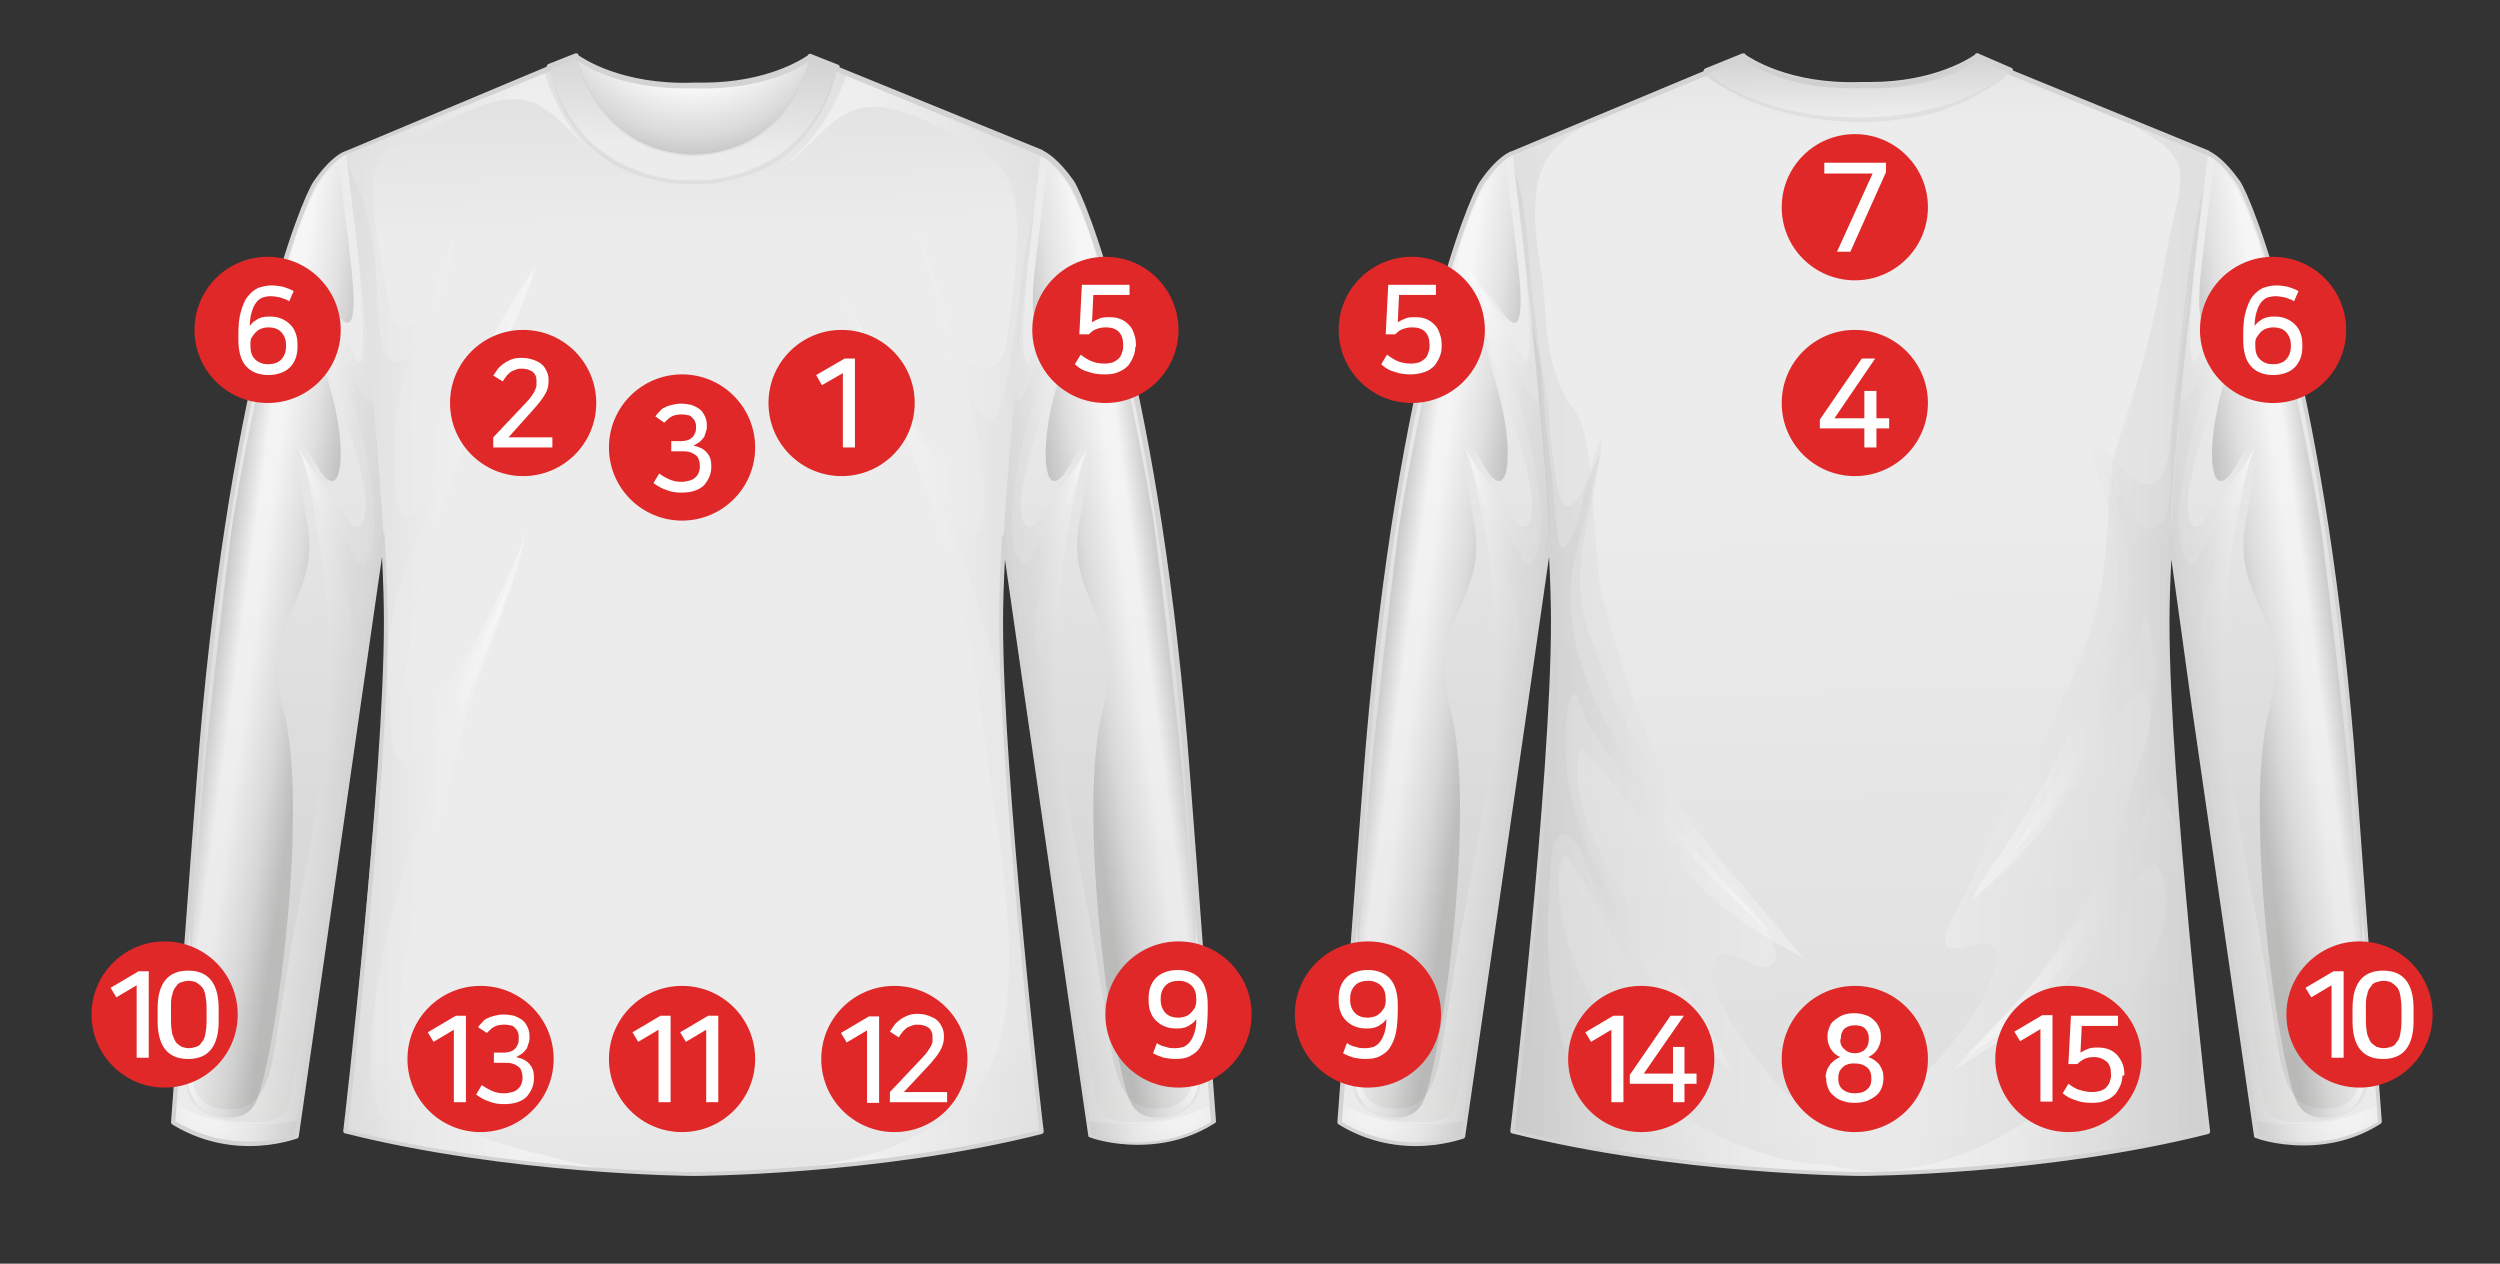
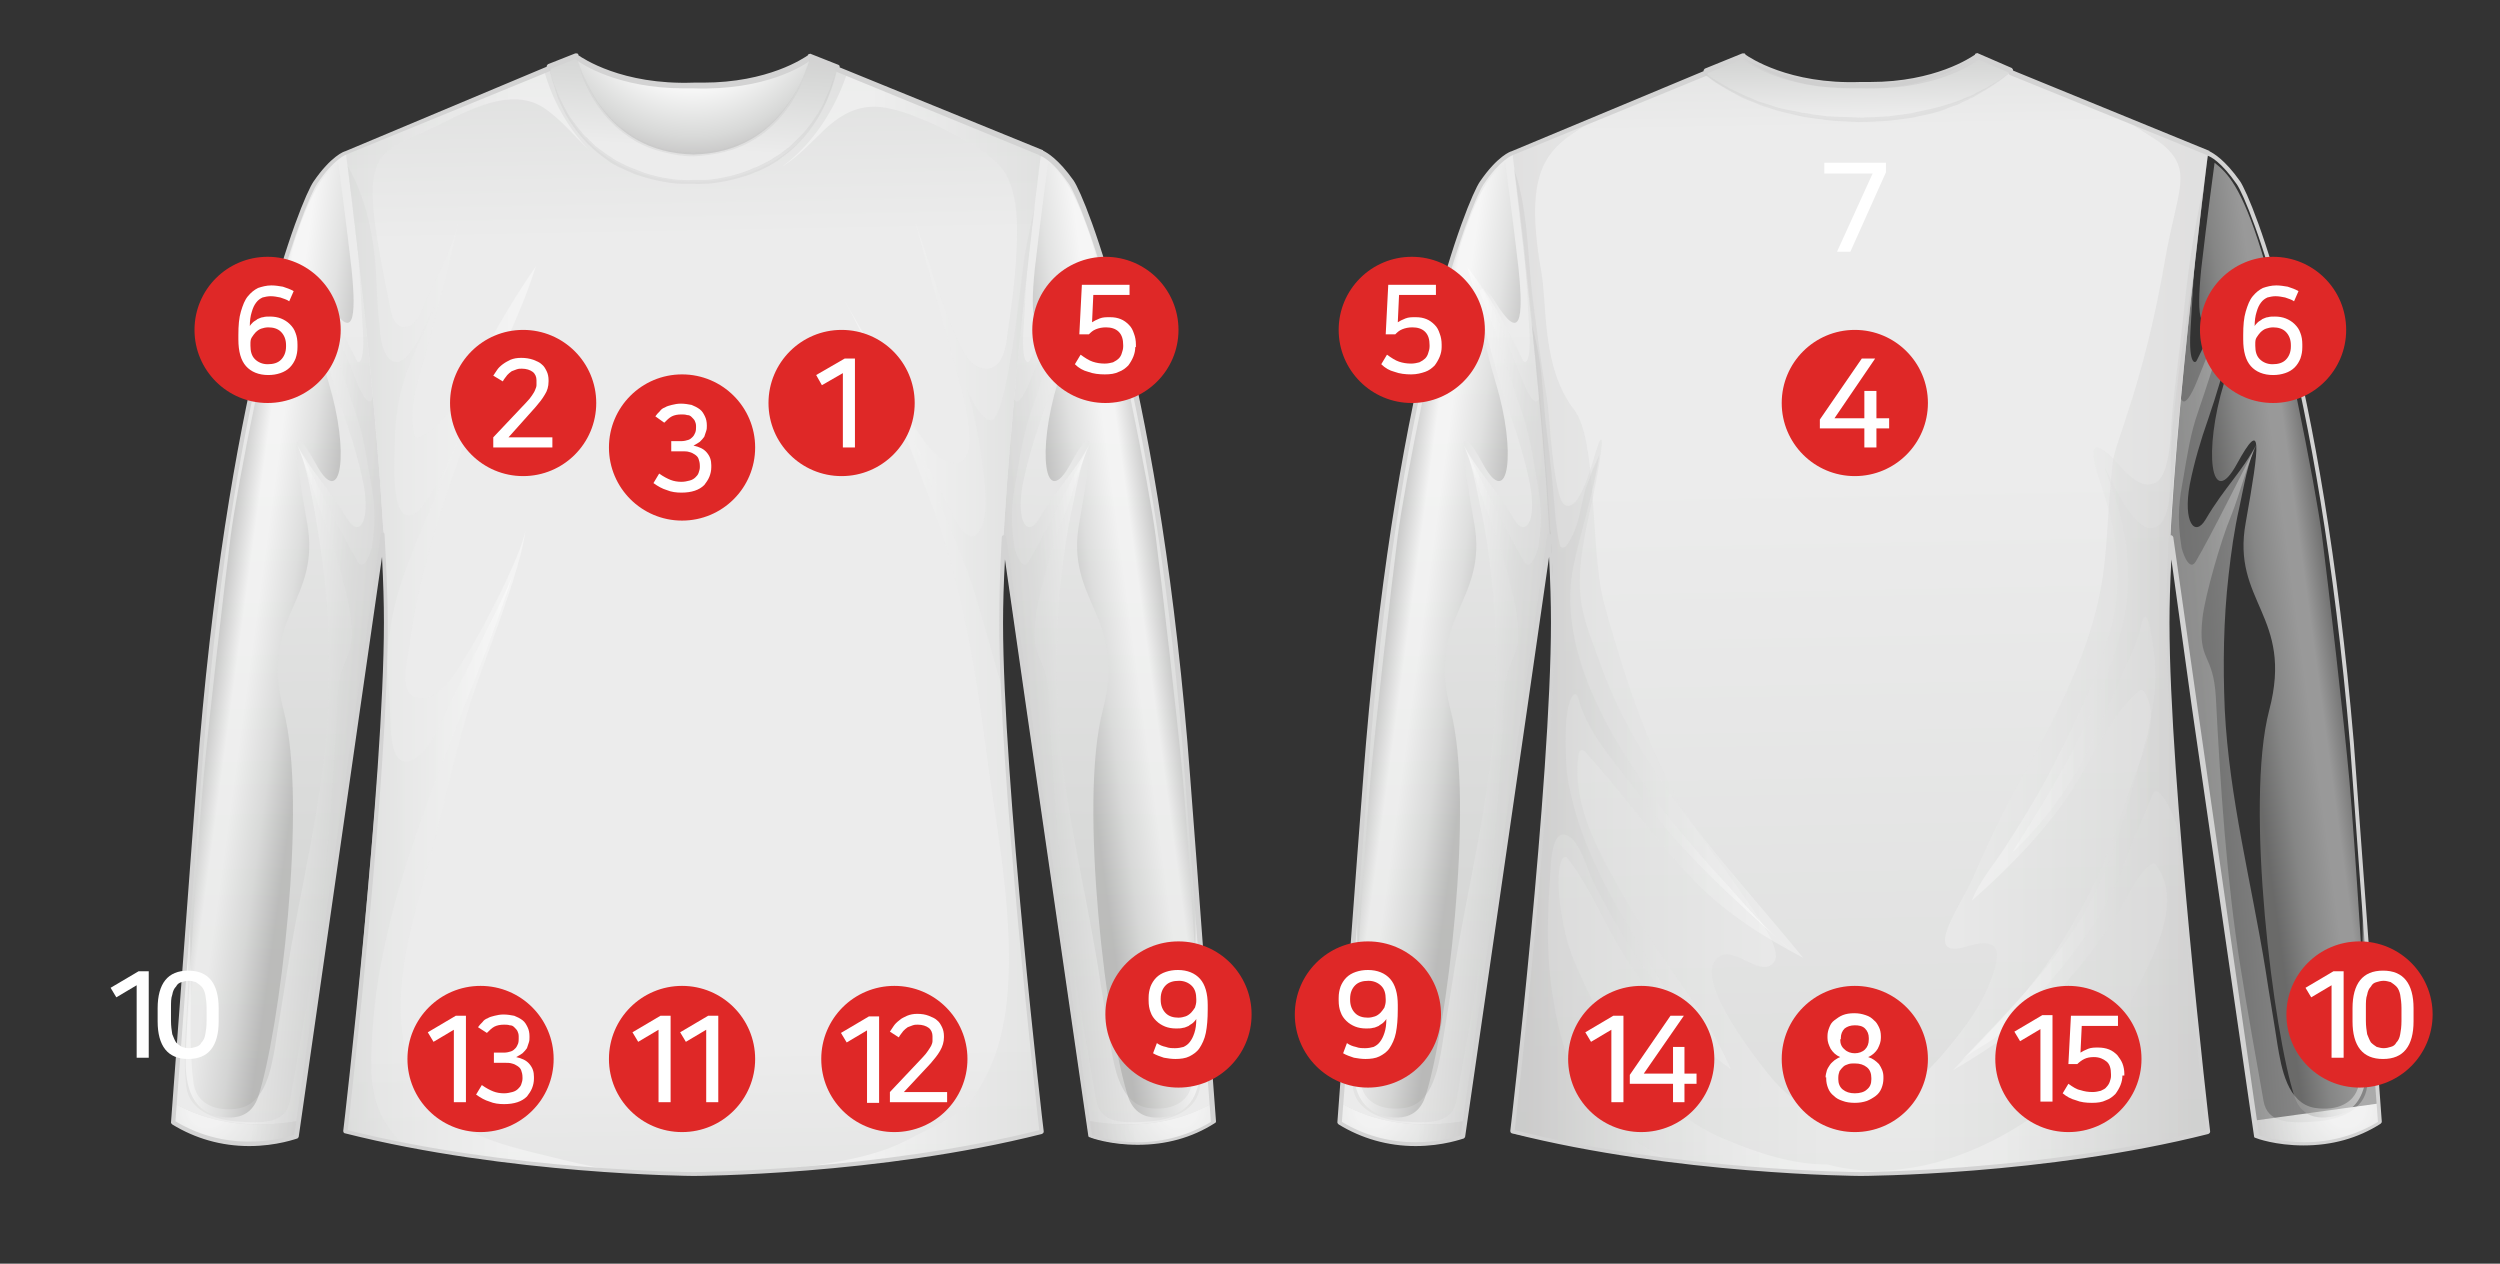
<svg xmlns="http://www.w3.org/2000/svg" version="1.1" x="0px" y="0px" viewBox="0 0 393.3 198.8" style="enable-background:new 0 0 393.3 198.8;" xml:space="preserve">
  <rect x="0" y="0" width="393.3" height="198.8" fill="#333333" stroke="none" />
  <style type="text/css">
	.st0{fill:url(#SVGID_1_);}
	.st1{opacity:0.4;fill:url(#SVGID_2_);}
	.st2{fill:url(#SVGID_3_);}
	.st3{fill:url(#SVGID_4_);}
	.st4{opacity:0.3;fill:url(#SVGID_5_);}
	.st5{opacity:0.5;fill:url(#SVGID_6_);}
	.st6{fill:url(#SVGID_7_);}
	.st7{opacity:0.4;fill:url(#SVGID_8_);}
	.st8{fill:url(#SVGID_9_);}
	.st9{fill:url(#SVGID_10_);}
	.st10{opacity:0.3;fill:url(#SVGID_11_);}
	.st11{opacity:0.5;fill:url(#SVGID_12_);}
	.st12{fill:url(#SVGID_13_);}
	.st13{fill:url(#SVGID_14_);}
	.st14{opacity:0.4;fill:url(#SVGID_15_);}
	.st15{opacity:0.4;fill:url(#SVGID_16_);}
	.st16{opacity:0.4;fill:url(#SVGID_17_);}
	.st17{opacity:0.6;fill:url(#SVGID_18_);}
	.st18{opacity:0.6;fill:url(#SVGID_19_);}
	.st19{fill:url(#SVGID_20_);}
	.st20{fill:url(#SVGID_21_);}
	.st21{fill:#D3D3D3;}
	.st22{opacity:0.3;fill:#C6C5C5;}
	.st23{fill:url(#SVGID_22_);}
	.st24{opacity:0.4;fill:url(#SVGID_23_);}
	.st25{fill:url(#SVGID_24_);}
	.st26{fill:url(#SVGID_25_);}
	.st27{opacity:0.3;fill:url(#SVGID_26_);}
	.st28{opacity:0.5;fill:url(#SVGID_27_);}
	.st29{fill:url(#SVGID_28_);}
	.st30{opacity:0.4;fill:url(#SVGID_29_);}
	.st31{fill:url(#SVGID_30_);}
	.st32{fill:url(#SVGID_31_);}
	.st33{opacity:0.3;fill:url(#SVGID_32_);}
	.st34{opacity:0.5;fill:url(#SVGID_33_);}
	.st35{fill:url(#SVGID_34_);}
	.st36{opacity:0.3;fill:url(#SVGID_35_);}
	.st37{opacity:0.3;fill:url(#SVGID_36_);}
	.st38{opacity:0.3;fill:url(#SVGID_37_);}
	.st39{opacity:0.5;fill:url(#SVGID_38_);}
	.st40{fill:url(#SVGID_39_);}
	.st41{fill:url(#SVGID_40_);}
	.st42{fill:#DF2827;}
	.st43{fill:#FFFFFF;}
</style>
  <g id="Layer_1">
    <g>
      <g>
        <g>
          <linearGradient id="SVGID_1_" gradientUnits="userSpaceOnUse" x1="42.595" y1="10.898" x2="45.32" y2="220.031">
            <stop offset="0.192" style="stop-color:#ECECEC" />
            <stop offset="0.59" style="stop-color:#D8D9D8" />
            <stop offset="1" style="stop-color:#C6C5C5" />
          </linearGradient>
          <path class="st0" d="M61,79.1c0,0-1.1-43.8-6.6-55.2c0,0-2,0.6-4.8,4.7c-2.1,3-12.9,30.3-17.9,88.2l-4.5,59.7      c9.5,6,19.4,2.2,19.4,2.2l9.8-67.6L61,79.1z" />
          <linearGradient id="SVGID_2_" gradientUnits="userSpaceOnUse" x1="37.275" y1="101.22" x2="60.722" y2="103.052">
            <stop offset="0.358" style="stop-color:#FFFFFF" />
            <stop offset="0.693" style="stop-color:#D8D9D8" />
            <stop offset="1" style="stop-color:#C6C5C5" />
          </linearGradient>
          <path class="st1" d="M54.4,23.9c0,0-0.1,0-0.1,0.1c1.4,4.2,2.4,20.6,2.8,28.1c0.3,5.4-0.8,5.1-1,4.6c-3-6.1-4.9-9.8-8.8-14.7      c2.5,7.9,4.3,16.1,7,23.9c1.2,3.4,2.2,6.8,2.9,10.3c1.1,6-0.8,8.4-2.5,5.5c-3.1-5.1-5.7-7.4-8.1-12c1.5,2.9,2.1,6.9,2.8,10.1      C50,83.4,50.6,87,51,90.6c0.8,7,0.9,14.1,0.6,21.2c-0.7,13.8-4.2,27.2-6.4,40.8c-0.6,4-1.3,7.9-1.9,11.9      c-0.6,3.5-1.5,9.2-5.9,9.9c-3.3,0.5-6.6-0.6-7-4.3c-0.7-5.8-0.3-11.9-0.4-17.8c-0.1-3.5-0.1-7-0.1-10.5      c-1.2,16.4-2.6,34.7-2.6,34.7c9.5,6,19.4,2.2,19.4,2.2l9.8-67.6l4.6-32C61,79.1,59.9,35.4,54.4,23.9z" />
          <g>
            <linearGradient id="SVGID_3_" gradientUnits="userSpaceOnUse" x1="34.974" y1="11.026" x2="37.698" y2="220.123">
              <stop offset="0.192" style="stop-color:#ECECEC" />
              <stop offset="0.59" style="stop-color:#D8D9D8" />
              <stop offset="1" style="stop-color:#C6C5C5" />
            </linearGradient>
            <path class="st2" d="M27.5,173.6c-0.1,1.9-0.2,3-0.2,3c9.5,6,19.4,2.2,19.4,2.2l0.4-2.5C37.4,178.1,30.8,175.5,27.5,173.6z" />
          </g>
        </g>
        <g>
          <radialGradient id="SVGID_4_" cx="32.573" cy="174.435" r="15.337" gradientUnits="userSpaceOnUse">
            <stop offset="0.192" style="stop-color:#ECECEC" />
            <stop offset="0.59" style="stop-color:#D8D9D8" />
            <stop offset="1" style="stop-color:#C6C5C5" />
          </radialGradient>
          <path class="st3" d="M27.5,173.6c-0.1,1.9-0.2,3-0.2,3c9.5,6,19.4,2.2,19.4,2.2l0.4-2.5C37.4,178.1,30.8,175.5,27.5,173.6z" />
        </g>
        <g>
          <linearGradient id="SVGID_5_" gradientUnits="userSpaceOnUse" x1="37.275" y1="101.22" x2="60.722" y2="103.052">
            <stop offset="0.358" style="stop-color:#FFFFFF" />
            <stop offset="0.693" style="stop-color:#D8D9D8" />
            <stop offset="1" style="stop-color:#C6C5C5" />
          </linearGradient>
          <path class="st4" d="M54.4,23.9c0,0-0.1,0-0.1,0.1c1.4,4.2,2.3,8.6,2.9,13.1c0.6,4.5,1,13.9,1.6,22c0.3,4.2-0.6,6.2-2.8,0.7      c-2.5-6-4.7-12.8-8.6-17.7c3.5,6.3,5.8,14.9,8.5,22.7c1.2,3.4,1.7,6.8,2.3,10.3c0.6,3.3,1.1,6.1,0.3,11c0,0.2-1.1,4-2.2,2.3      c-2.6-4.4-7.3-14-9.7-18.6c1.5,2.9,2.7,7.9,4.2,11.6c1.4,3.3,4,12.2,4.4,15.8c0.8,7-1.7,5.4-2.1,12.5c-0.7,13.8-1.7,29-3.9,42.6      c-0.6,4-2.9,17-3.6,20.9c-0.6,3.5-4.1,3.6-8.6,3.2c-3.4-0.3-7.3-1.8-7.7-5.5c-0.7-5.8,0.4-12.2,0.3-18      c-0.1-3.5,0.3-7.7,0.3-11.2c-1.2,16.4-2.6,34.7-2.6,34.7c9.5,6,19.4,2.2,19.4,2.2l9.8-67.6l4.6-32C61,79.1,59.9,35.4,54.4,23.9z      " />
        </g>
        <linearGradient id="SVGID_6_" gradientUnits="userSpaceOnUse" x1="32.939" y1="99.091" x2="49.544" y2="101.356">
          <stop offset="4.044760e-02" style="stop-color:#A1A1A0" />
          <stop offset="0.297" style="stop-color:#FFFFFF" />
          <stop offset="0.427" style="stop-color:#FFFFFF" />
          <stop offset="0.727" style="stop-color:#D8D9D8" />
          <stop offset="0.992" style="stop-color:#A1A1A0" />
        </linearGradient>
        <path class="st5" d="M53.2,25.6c-2,1.6-4.2,3.7-7.4,14c-3.2,10.2-8.5,36.9-9.5,44.7c-1,7.8-3.5,29.5-4.3,38.4     c-0.8,8.9-2.8,39.8-2.8,44.3c0,5.8,2.3,7.3,3.3,7.9c1,0.6,6.4,2.6,8.1-2.3c3.3-9.9,7.9-46.1,4-60.9c-3.9-14.8,6-17,3.7-29.5     c-2.2-12.4-2.7-16.7,1.4-9.2c4.1,7.5,5.3-2,2-12.8c-3.2-10.7-3.9-18.9,0-12.6c3.9,6.3,4.4,2.6,3.6-5.3     C54.4,34.4,53.2,25.6,53.2,25.6z" />
      </g>
      <g>
        <g>
          <linearGradient id="SVGID_7_" gradientUnits="userSpaceOnUse" x1="109.388" y1="10.898" x2="112.113" y2="220.031" gradientTransform="matrix(-1 0 0 1 284.885 0)">
            <stop offset="0.192" style="stop-color:#ECECEC" />
            <stop offset="0.59" style="stop-color:#D8D9D8" />
            <stop offset="1" style="stop-color:#C6C5C5" />
          </linearGradient>
          <path class="st6" d="M157.1,79.1c0,0,1.1-43.8,6.6-55.2c0,0,2,0.6,4.8,4.7c2.1,3,12.9,30.3,17.9,88.2l4.5,59.7      c-9.5,6-19.4,2.2-19.4,2.2l-9.8-67.6L157.1,79.1z" />
          <linearGradient id="SVGID_8_" gradientUnits="userSpaceOnUse" x1="104.067" y1="101.22" x2="127.514" y2="103.052" gradientTransform="matrix(-1 0 0 1 284.885 0)">
            <stop offset="0.358" style="stop-color:#FFFFFF" />
            <stop offset="0.693" style="stop-color:#D8D9D8" />
            <stop offset="1" style="stop-color:#C6C5C5" />
          </linearGradient>
          <path class="st7" d="M163.7,23.9c0,0,0.1,0,0.1,0.1c-1.4,4.2-2.4,20.6-2.8,28.1c-0.3,5.4,0.8,5.1,1,4.6c3-6.1,4.9-9.8,8.8-14.7      c-2.5,7.9-4.3,16.1-7,23.9c-1.2,3.4-2.2,6.8-2.9,10.3c-1.1,6,0.8,8.4,2.5,5.5c3-5.1,5.7-7.4,8.1-12c-1.5,2.9-2.1,6.9-2.8,10.1      c-0.8,3.5-1.3,7.1-1.7,10.7c-0.8,7-0.9,14.1-0.6,21.2c0.7,13.8,4.2,27.2,6.4,40.8c0.6,4,1.3,7.9,1.9,11.9      c0.6,3.5,1.5,9.2,5.9,9.9c3.3,0.5,6.6-0.6,7-4.3c0.7-5.8,0.3-11.9,0.4-17.8c0.1-3.5,0.1-7,0.1-10.5c1.2,16.4,2.6,34.7,2.6,34.7      c-9.5,6-19.4,2.2-19.4,2.2l-9.8-67.6l-4.6-32C157.1,79.1,158.2,35.4,163.7,23.9z" />
          <g>
            <linearGradient id="SVGID_9_" gradientUnits="userSpaceOnUse" x1="101.765" y1="11.026" x2="104.489" y2="220.123" gradientTransform="matrix(-1 0 0 1 284.885 0)">
              <stop offset="0.192" style="stop-color:#ECECEC" />
              <stop offset="0.59" style="stop-color:#D8D9D8" />
              <stop offset="1" style="stop-color:#C6C5C5" />
            </linearGradient>
            <path class="st8" d="M190.6,173.6c0.1,1.9,0.2,3,0.2,3c-9.5,6-19.4,2.2-19.4,2.2l-0.4-2.5C180.7,178.1,187.3,175.5,190.6,173.6       z" />
          </g>
        </g>
        <g>
          <radialGradient id="SVGID_10_" cx="99.365" cy="174.435" r="15.335" gradientTransform="matrix(-1 0 0 1 284.885 0)" gradientUnits="userSpaceOnUse">
            <stop offset="0.192" style="stop-color:#ECECEC" />
            <stop offset="0.59" style="stop-color:#D8D9D8" />
            <stop offset="1" style="stop-color:#C6C5C5" />
          </radialGradient>
          <path class="st9" d="M190.6,173.6c0.1,1.9,0.2,3,0.2,3c-9.5,6-19.4,2.2-19.4,2.2l-0.4-2.5C180.7,178.1,187.3,175.5,190.6,173.6z      " />
        </g>
        <g>
          <linearGradient id="SVGID_11_" gradientUnits="userSpaceOnUse" x1="104.067" y1="101.22" x2="127.514" y2="103.052" gradientTransform="matrix(-1 0 0 1 284.885 0)">
            <stop offset="0.358" style="stop-color:#FFFFFF" />
            <stop offset="0.693" style="stop-color:#D8D9D8" />
            <stop offset="1" style="stop-color:#C6C5C5" />
          </linearGradient>
          <path class="st10" d="M163.7,23.9c0,0,0.1,0,0.1,0.1c-1.4,4.2-2.3,8.6-2.9,13.1c-0.6,4.5-1,13.9-1.6,22      c-0.3,4.2,0.6,6.2,2.8,0.7c2.5-6,4.7-12.8,8.6-17.7c-3.5,6.3-5.8,14.9-8.5,22.7c-1.2,3.4-1.7,6.8-2.3,10.3      c-0.6,3.3-1.1,6.1-0.3,11c0,0.2,1.1,4,2.2,2.3c2.6-4.4,7.3-14,9.7-18.6c-1.5,2.9-2.7,7.9-4.2,11.6c-1.4,3.3-4,12.2-4.4,15.8      c-0.8,7,1.7,5.4,2.1,12.5c0.7,13.8,1.7,29,3.9,42.6c0.6,4,2.9,17,3.6,20.9c0.6,3.5,4.1,3.6,8.6,3.2c3.4-0.3,7.3-1.8,7.7-5.5      c0.7-5.8-0.4-12.2-0.3-18c0.1-3.5-0.3-7.7-0.3-11.2c1.2,16.4,2.6,34.7,2.6,34.7c-9.5,6-19.4,2.2-19.4,2.2l-9.8-67.6l-4.6-32      C157.1,79.1,158.2,35.4,163.7,23.9z" />
        </g>
        <linearGradient id="SVGID_12_" gradientUnits="userSpaceOnUse" x1="99.731" y1="99.092" x2="116.335" y2="101.356" gradientTransform="matrix(-1 0 0 1 284.885 0)">
          <stop offset="4.044760e-02" style="stop-color:#A1A1A0" />
          <stop offset="0.297" style="stop-color:#FFFFFF" />
          <stop offset="0.427" style="stop-color:#FFFFFF" />
          <stop offset="0.727" style="stop-color:#D8D9D8" />
          <stop offset="0.992" style="stop-color:#A1A1A0" />
        </linearGradient>
        <path class="st11" d="M164.9,25.6c2,1.6,4.2,3.7,7.4,14c3.2,10.2,8.5,36.9,9.5,44.7c1,7.8,3.5,29.5,4.3,38.4     c0.8,8.9,2.8,39.8,2.8,44.3c0,5.8-2.3,7.3-3.3,7.9c-1,0.6-6.4,2.6-8.1-2.3c-3.3-9.9-7.9-46.1-4-60.9c3.9-14.8-6-17-3.7-29.5     c2.2-12.4,2.7-16.7-1.4-9.2c-4.1,7.5-5.3-2-2-12.8c3.2-10.7,3.9-18.9,0-12.6c-3.9,6.3-4.4,2.6-3.6-5.3     C163.7,34.4,164.9,25.6,164.9,25.6z" />
      </g>
      <linearGradient id="SVGID_13_" gradientUnits="userSpaceOnUse" x1="106.599" y1="-31.941" x2="111.367" y2="221.813">
        <stop offset="0" style="stop-color:#C6C5C5" />
        <stop offset="0.104" style="stop-color:#D8D9D8" />
        <stop offset="0.273" style="stop-color:#ECECEC" />
        <stop offset="0.776" style="stop-color:#ECECEC" />
        <stop offset="1" style="stop-color:#D8D9D8" />
      </linearGradient>
      <path class="st12" d="M163.8,23.9L127.4,9c0,0-6.2,4.9-18.3,4.4C97.1,13.8,90.8,9,90.8,9l-36.4,15c0,0,6.4,49,6.4,74    c0,25-6.4,80-6.4,80c26,6.6,54.7,6.7,54.7,6.7s28.7-0.1,54.7-6.7c0,0-6.4-55.1-6.4-80C157.5,73,163.8,23.9,163.8,23.9z" />
      <linearGradient id="SVGID_14_" gradientUnits="userSpaceOnUse" x1="45.054" y1="183.918" x2="171.774" y2="183.918">
        <stop offset="0" style="stop-color:#C6C5C5" />
        <stop offset="0.104" style="stop-color:#D8D9D8" />
        <stop offset="0.272" style="stop-color:#FFFFFF" />
        <stop offset="0.724" style="stop-color:#FFFFFF" />
        <stop offset="0.914" style="stop-color:#D8D9D8" />
        <stop offset="1" style="stop-color:#C6C5C5" />
      </linearGradient>
      <path class="st13" d="M118.4,184.4c2.3-0.2,5-0.4,7.8-0.7c-0.1-0.1-0.3-0.2-0.5-0.1C123.3,183.9,120.9,184.2,118.4,184.4z" />
      <linearGradient id="SVGID_15_" gradientUnits="userSpaceOnUse" x1="45.061" y1="97.632" x2="171.769" y2="97.632">
        <stop offset="0" style="stop-color:#C6C5C5" />
        <stop offset="0.104" style="stop-color:#D8D9D8" />
        <stop offset="0.272" style="stop-color:#FFFFFF" />
        <stop offset="0.724" style="stop-color:#FFFFFF" />
        <stop offset="0.921" style="stop-color:#D8D9D8" />
        <stop offset="1" style="stop-color:#C6C5C5" />
      </linearGradient>
      <path class="st14" d="M163.8,23.9l-30.5-12.5c-1.9,5.8-5.4,11.2-10.1,14.7c0.1,0,0.2-0.1,0.2-0.1c2.4-1.6,4.2-3.6,6.3-5.6    c2.9-2.7,5.9-4.2,9.9-3.4c1.5,0.3,3.2,0.8,4.8,1.5c2.6,1,5,2.2,7.4,3.6c2.5,1.4,5.2,3,6.6,5.6c1.8,3.6,1.7,8.1,1.5,12.1    c-0.2,4.3-0.8,8.5-1.4,12.7c-0.2,1.8-0.7,5.7-3.5,5.5c-2.3-0.2-3.4-2.5-4.3-4.4c-2.7-6-4.5-12.4-6.7-18.6    c2.1,7.7,4.3,15.4,6.4,23.1c0.8,3,1.7,6,2,9.1c0.2,1.7,0.4,4-0.9,5.2c-1.2,1.2-3.5-0.2-4.4-1.1c-2.4-2.3-3.9-5.4-5.4-8.3    c-2.7-5.5-6-10.6-9-16c5.5,9.8,9.8,21.7,13.8,32.2c4.8,12.6,7,26,8.7,39.3c1.8,14,6.9,37.1,0.1,50.4c-3.4,6.6-3.7,5.8-12.9,10.6    c-4.2,2.2-10.4,3.4-16.3,4.1c0.1,0.1,0.1,0.1,0.2,0.2c10.5-0.8,24.3-2.5,37.4-5.8c0,0-6.4-55.1-6.4-80    C157.5,73,163.8,23.9,163.8,23.9z" />
      <linearGradient id="SVGID_16_" gradientUnits="userSpaceOnUse" x1="38.839" y1="70.214" x2="172.244" y2="70.214">
        <stop offset="0" style="stop-color:#C6C5C5" />
        <stop offset="0.104" style="stop-color:#D8D9D8" />
        <stop offset="0.272" style="stop-color:#FFFFFF" />
        <stop offset="0.724" style="stop-color:#FFFFFF" />
        <stop offset="0.921" style="stop-color:#D8D9D8" />
        <stop offset="1" style="stop-color:#C6C5C5" />
      </linearGradient>
      <path class="st15" d="M162.8,32.3c-0.5,2.4-1,4.8-1.5,7.2c-0.6,3.2-2.7,26.4-5.4,26.6c-1.6,0.1-3.6-4.2-3.9-5.4    c1.1,3.9,2,7.8,2.5,11.9c0.3,3.1,1.2,7.6-0.2,10.5c-1.9,4-4.7-2.6-5.3-3.9c-1-2-4.2-7.8-5.3-9.9c2.2,6.1,6.1,14.1,8.3,20.1    c2.2,5.9,3.8,12.8,5.7,18.9c-0.2-3.7-0.3-7.2-0.3-10.2C157.5,79.3,161,47.3,162.8,32.3z" />
      <linearGradient id="SVGID_17_" gradientUnits="userSpaceOnUse" x1="38.251" y1="97.612" x2="164.958" y2="97.612">
        <stop offset="0" style="stop-color:#C6C5C5" />
        <stop offset="0.125" style="stop-color:#D8D9D8" />
        <stop offset="0.351" style="stop-color:#FFFFFF" />
        <stop offset="0.724" style="stop-color:#FFFFFF" />
        <stop offset="0.914" style="stop-color:#D8D9D8" />
        <stop offset="1" style="stop-color:#C6C5C5" />
      </linearGradient>
      <path class="st16" d="M70.4,175.7c-3.5-2.8-5.9-6.7-6.8-11.2c-2.2-11.5,2.5-22.9,5.2-33.9c1.7-6.8,3.2-13.6,5.3-20.3    c2-6.3,7.9-20.6,8.6-27.1c-0.5,3.9-7,16.2-9.1,19.5c-1.5,2.4-4.8,8.5-8.5,6.9c-2.5-1.1-0.8-6.8-0.6-8.6    c1.5-11.2,5.1-21.6,8.9-32.2c4.5-12.5,8-17.7,10.9-26.9c-3.4,4.9-6.4,10.1-9.2,15.2c-2.3,4.3-4.5,9.4-9.1,11.7    c-0.3,0.1-0.7,0-0.8-0.3C64,63.5,66.5,57.9,67.7,53c1.5-6.1,3.3-12.1,4.4-18.3c-0.9,4.9-4,9.6-5.8,14.2c-1.3,3.3-4.1,3.5-4.8,0.1    c-4.9-23.8-3.7-24.4,4.9-28.1c5.4-2.4,13.4-7.8,19.2-3.9c2.7,1.8,4.8,4.5,7.2,6.7c-3.4-3.4-5.9-7.9-7.2-12.6L54.4,23.9    c0,0,6.4,49,6.4,74c0,25-6.4,80-6.4,80c14.8,3.8,30.6,5.4,41.3,6.1c-3.2-0.6-6.3-1.3-9.4-2.1C80.9,180.6,74.8,179.2,70.4,175.7z" />
      <linearGradient id="SVGID_18_" gradientUnits="userSpaceOnUse" x1="38.25" y1="65.695" x2="164.954" y2="65.695">
        <stop offset="0" style="stop-color:#C6C5C5" />
        <stop offset="0.125" style="stop-color:#D8D9D8" />
        <stop offset="0.351" style="stop-color:#FFFFFF" />
        <stop offset="0.724" style="stop-color:#FFFFFF" />
        <stop offset="0.914" style="stop-color:#D8D9D8" />
        <stop offset="1" style="stop-color:#C6C5C5" />
      </linearGradient>
      <path class="st17" d="M60.6,105.3c0.3-3.2,0.7-6.4,1.4-9.6c1.7-7.2,5-13.7,7.8-20.5c0.8-2,1.6-4,2.3-6c-0.3,0.7-0.7,1.5-1,2.2    c-1,2.2-2.1,4.5-3.5,6.5c-0.6,0.9-1.4,2.4-2.4,2.9c-3.9,2.2-3.1-9-3.1-10.5c0-4.7,0.7-9,2.5-13.4c1.2-3,2.7-5.8,3.8-8.7    c-0.3,0.5-0.6,1-0.9,1.6c-0.7,1.4-3.7,9.5-6.4,6.5c-1.1-1.3-1.3-3.6-1.4-5.1c-0.3-2.5-0.4-5.1-0.5-7.6c-0.3-6-1.5-12.3-4.5-17.5    c1.2,9.7,6.1,50,6.1,71.9C60.7,100.2,60.7,102.7,60.6,105.3z" />
      <linearGradient id="SVGID_19_" gradientUnits="userSpaceOnUse" x1="38.251" y1="135.393" x2="164.955" y2="135.393">
        <stop offset="0" style="stop-color:#C6C5C5" />
        <stop offset="0.125" style="stop-color:#D8D9D8" />
        <stop offset="0.351" style="stop-color:#FFFFFF" />
        <stop offset="0.724" style="stop-color:#FFFFFF" />
        <stop offset="0.914" style="stop-color:#D8D9D8" />
        <stop offset="1" style="stop-color:#C6C5C5" />
      </linearGradient>
      <path class="st18" d="M61.3,177.6c-2.3-3.1-3-6.9-2.9-10.7c0.1-5.6,0.7-11.2,1.8-16.6c4.1-20.7,13.9-39.6,20.4-59.6    c-1.4,3.2-3,6.4-4.6,9.6c-2.4,4.7-4.8,9.4-7.1,14.3c-2.3,4.9-6.9,8.6-7.4,0.4c0-0.4-0.5-11.5-0.7-11.9c-1.6,26-6.5,75-6.5,75    c3.1,0.8,6.3,1.5,9.4,2.1C62.9,179.4,62,178.6,61.3,177.6z" />
      <linearGradient id="SVGID_20_" gradientUnits="userSpaceOnUse" x1="107.893" y1="28.859" x2="109.767" y2="0.248">
        <stop offset="0.192" style="stop-color:#ECECEC" />
        <stop offset="0.59" style="stop-color:#D8D9D8" />
        <stop offset="1" style="stop-color:#C6C5C5" />
      </linearGradient>
      <path class="st19" d="M127.5,8.8c0,0-3,15.2-18.4,15.5C93.7,23.9,90.7,8.8,90.7,8.8l-4.3,1.7c4.2,19.2,22.7,18.1,22.7,18.1    s18.6,1.1,22.7-18.1L127.5,8.8z" />
      <radialGradient id="SVGID_21_" cx="108.983" cy="-1.66" r="26.68" gradientUnits="userSpaceOnUse">
        <stop offset="0.515" style="stop-color:#FFFFFF" />
        <stop offset="0.868" style="stop-color:#D8D9D8" />
        <stop offset="1" style="stop-color:#C6C5C5" />
      </radialGradient>
      <path class="st20" d="M127.4,9c0,0-6.2,4.9-18.3,4.4C97.1,13.8,90.8,9,90.8,9l0,0c0.4,1.8,4,15,18.3,15.3    C123.4,24,127,10.8,127.4,9L127.4,9z" />
      <path class="st21" d="M109.1,185L109.1,185c-0.3,0-29.1-0.2-54.8-6.7c-0.2,0-0.3-0.2-0.3-0.4c0.1-0.6,6.4-55.3,6.4-80    c0-3-0.1-6.4-0.3-10.3l-3.4,23.6L47,178.8c0,0.1-0.1,0.2-0.2,0.3c-0.1,0-3.2,1.2-7.6,1.2c-4.4,0-8.5-1.2-12.1-3.4    c-0.1-0.1-0.2-0.2-0.2-0.3l3-40.2c0.8-10.8,1.5-19.5,1.5-19.5c5-58.8,16-85.5,17.9-88.3c2.8-4.1,4.9-4.8,5-4.8L86,10.5    c0-0.2,0.1-0.3,0.2-0.4l4.3-1.7c0.1,0,0.2,0,0.3,0C91,8.5,91,8.6,91,8.7l0,0c0.6,0.4,6.8,4.7,18.1,4.3c0.5,0,1,0,1.5,0    c10.3,0,15.9-3.9,16.5-4.3l0,0c0-0.1,0.1-0.2,0.2-0.2c0.1,0,0.2-0.1,0.3,0l4.3,1.7c0.2,0.1,0.2,0.2,0.2,0.4L164,23.6    c0,0,0.1,0,0.1,0.1c0.6,0.3,2.4,1.3,4.8,4.7c1.9,2.8,12.9,29.5,17.9,88.3c0,0,0.7,8.7,1.5,19.5l3,40.2c0,0.1,0,0.2-0.2,0.3    c-3.6,2.3-7.7,3.4-12.1,3.4h0c-4.4,0-7.4-1.1-7.6-1.2c-0.1,0-0.2-0.1-0.2-0.3l-9.8-67.6L158.1,88c-0.2,3.7-0.3,7.1-0.3,10    c0,24.7,6.3,79.5,6.4,80c0,0.2-0.1,0.3-0.3,0.4C138.2,184.9,109.4,185,109.1,185z M54.7,177.8c25.6,6.4,54,6.6,54.4,6.6    c0.4,0,28.8-0.2,54.4-6.6c-0.5-4.4-6.3-56-6.3-79.8c0-3.8,0.1-8.3,0.4-13.5c0-0.2,0.2-0.3,0.3-0.3c0.2,0,0.3,0.1,0.4,0.3l3.8,26.7    l9.7,67.4c0.7,0.2,3.5,1.1,7.1,1.1c4.2,0,8.1-1.1,11.6-3.2l-3-40c-1.5-19.5-1.5-19.5-1.5-19.5c-5-58.6-15.9-85.2-17.8-88    c-2.5-3.6-4.2-4.4-4.6-4.5c0,0-0.1,0-0.1-0.1l-31.9-13.1c-0.1-0.1-0.2-0.2-0.2-0.4l-3.7-1.5c0,0-0.1,0.1-0.1,0.1c0,0-0.1,0-0.1,0    c-0.9,0.7-7,4.8-18.4,4.4c-0.5,0-1,0-1.5,0c-10.5,0-16.2-3.9-17-4.5c0,0,0,0,0,0c0,0-0.1,0-0.1-0.1l-3.8,1.5    c0,0.2-0.1,0.3-0.2,0.4L54.5,24.3c0,0-2,0.7-4.6,4.6c-1.9,2.8-12.8,29.4-17.8,88c0,0-0.1,0.8-1.5,19.5l-3,40    c3.5,2.1,7.4,3.2,11.6,3.2c3.6,0,6.4-0.8,7.1-1.1l9.7-67.4l3.9-27c0-0.2,0.2-0.3,0.3-0.3c0.2,0,0.3,0.1,0.3,0.3    c0.3,5.4,0.5,10,0.5,13.9C61.1,121.7,55.2,173.4,54.7,177.8z" />
      <path class="st22" d="M86.4,10.5c0.2,0.6,0.3,1.3,0.5,1.9c0.2,0.6,0.4,1.3,0.7,1.9c0.2,0.6,0.5,1.2,0.8,1.8    c0.3,0.6,0.6,1.2,0.9,1.7c0.3,0.6,0.7,1.1,1.1,1.6l0.6,0.8l0.6,0.7c0.2,0.3,0.4,0.5,0.7,0.7c0.2,0.2,0.4,0.5,0.7,0.7l0.7,0.7    l0.8,0.6c0.5,0.4,1.1,0.8,1.6,1.1c0.5,0.4,1.1,0.7,1.7,1c0.6,0.3,1.2,0.6,1.8,0.8c0.6,0.2,1.2,0.5,1.8,0.7    c1.2,0.4,2.5,0.7,3.8,0.9c0.6,0.1,1.3,0.2,1.9,0.2c0.6,0,1.3,0.1,1.9,0l0,0l0,0c0.6,0,1.3,0,1.9,0c0.7,0,1.3-0.1,1.9-0.2    c1.3-0.2,2.6-0.5,3.8-0.9c0.6-0.2,1.2-0.4,1.8-0.7c0.6-0.2,1.2-0.5,1.8-0.8c0.6-0.3,1.2-0.6,1.7-1c0.6-0.3,1.1-0.7,1.6-1.1    l0.8-0.6l0.7-0.7c0.2-0.2,0.5-0.5,0.7-0.7c0.2-0.2,0.5-0.5,0.7-0.7l0.6-0.7l0.6-0.8c0.4-0.5,0.7-1.1,1.1-1.6    c0.3-0.6,0.7-1.1,0.9-1.7c0.3-0.6,0.5-1.2,0.8-1.8c0.3-0.6,0.4-1.2,0.7-1.9c0.2-0.6,0.4-1.3,0.5-1.9c-0.1,0.6-0.3,1.3-0.4,1.9    c-0.2,0.6-0.3,1.3-0.6,1.9c-0.2,0.6-0.4,1.3-0.7,1.9c-0.3,0.6-0.6,1.2-0.9,1.8c-1.3,2.3-3,4.4-5.1,6.1c-0.5,0.4-1.1,0.8-1.6,1.2    c-0.6,0.4-1.1,0.7-1.7,1c-0.6,0.3-1.2,0.6-1.8,0.8c-0.6,0.3-1.3,0.5-1.9,0.7c-1.3,0.4-2.6,0.7-3.9,0.9c-0.7,0.1-1.3,0.2-2,0.2    c-0.7,0-1.3,0.1-2,0h0c-0.7,0-1.4,0-2,0c-0.7,0-1.3-0.1-2-0.2c-1.3-0.2-2.6-0.5-3.9-0.9c-0.6-0.2-1.3-0.4-1.9-0.7    c-0.6-0.3-1.2-0.5-1.8-0.8c-0.6-0.3-1.2-0.6-1.7-1c-0.6-0.4-1.1-0.8-1.6-1.2C92,22.4,90.3,20.3,89,18c-0.3-0.6-0.6-1.2-0.9-1.8    c-0.3-0.6-0.5-1.2-0.7-1.9c-0.2-0.6-0.4-1.3-0.6-1.9C86.6,11.8,86.5,11.1,86.4,10.5z" />
      <path class="st22" d="M127.5,8.8c0,0-0.1,0.8-0.6,2.2c-0.5,1.3-1.2,3.3-2.5,5.3c-1.3,2-3.3,4.3-6,5.8c-1.3,0.8-2.8,1.4-4.4,1.8    c-1.6,0.4-3.2,0.6-4.9,0.7c-1.7,0-3.3-0.3-4.9-0.7c-1.6-0.4-3.1-1-4.4-1.8c-2.7-1.6-4.7-3.8-6-5.8c-1.4-2.1-2.1-4-2.5-5.3    c-0.4-1.4-0.6-2.2-0.6-2.2s0.2,0.8,0.7,2.1c0.5,1.3,1.4,3.2,2.7,5.2c0.7,1,1.5,2,2.5,3c1,1,2.2,1.8,3.5,2.6    c1.3,0.7,2.7,1.3,4.3,1.7c1.5,0.4,3.1,0.6,4.7,0.6c1.6,0,3.2-0.2,4.7-0.6c1.5-0.4,3-1,4.3-1.7c1.3-0.7,2.5-1.6,3.5-2.6    c1-1,1.8-2,2.5-3c1.4-2,2.2-3.8,2.7-5.2C127.3,9.6,127.5,8.8,127.5,8.8z" />
    </g>
    <g>
      <g>
        <g>
          <linearGradient id="SVGID_22_" gradientUnits="userSpaceOnUse" x1="226.171" y1="10.898" x2="228.895" y2="220.031">
            <stop offset="0.192" style="stop-color:#ECECEC" />
            <stop offset="0.59" style="stop-color:#D8D9D8" />
            <stop offset="1" style="stop-color:#C6C5C5" />
          </linearGradient>
          <path class="st23" d="M244.6,79.1c0,0-1.1-43.8-6.6-55.2c0,0-2,0.6-4.8,4.7c-2.1,3-12.9,30.3-17.9,88.2l-4.5,59.7      c9.5,6,19.4,2.2,19.4,2.2l9.8-67.6L244.6,79.1z" />
          <linearGradient id="SVGID_23_" gradientUnits="userSpaceOnUse" x1="220.851" y1="101.22" x2="244.297" y2="103.052">
            <stop offset="0.358" style="stop-color:#FFFFFF" />
            <stop offset="0.693" style="stop-color:#D8D9D8" />
            <stop offset="1" style="stop-color:#C6C5C5" />
          </linearGradient>
          <path class="st24" d="M237.9,23.9c0,0-0.1,0-0.1,0.1c1.4,4.2,2.4,20.6,2.8,28.1c0.3,5.4-0.8,5.1-1,4.6c-3-6.1-4.9-9.8-8.8-14.7      c2.5,7.9,4.3,16.1,7,23.9c1.2,3.4,2.2,6.8,2.9,10.3c1.1,6-0.8,8.4-2.5,5.5c-3-5.1-5.7-7.4-8.1-12c1.5,2.9,2.1,6.9,2.8,10.1      c0.8,3.5,1.3,7.1,1.7,10.7c0.8,7,0.9,14.1,0.6,21.2c-0.7,13.8-4.2,27.2-6.4,40.8c-0.6,4-1.3,7.9-1.9,11.9      c-0.6,3.5-1.5,9.2-5.9,9.9c-3.3,0.5-6.6-0.6-7-4.3c-0.7-5.8-0.3-11.9-0.4-17.8c-0.1-3.5-0.1-7-0.1-10.5      c-1.2,16.4-2.6,34.7-2.6,34.7c9.5,6,19.4,2.2,19.4,2.2l9.8-67.6l4.6-32C244.6,79.1,243.5,35.4,237.9,23.9z" />
          <g>
            <linearGradient id="SVGID_24_" gradientUnits="userSpaceOnUse" x1="218.549" y1="11.026" x2="221.273" y2="220.123">
              <stop offset="0.192" style="stop-color:#ECECEC" />
              <stop offset="0.59" style="stop-color:#D8D9D8" />
              <stop offset="1" style="stop-color:#C6C5C5" />
            </linearGradient>
            <path class="st25" d="M211.1,173.6c-0.1,1.9-0.2,3-0.2,3c9.5,6,19.4,2.2,19.4,2.2l0.4-2.5C221,178.1,214.3,175.5,211.1,173.6z" />
          </g>
        </g>
        <g>
          <radialGradient id="SVGID_25_" cx="216.149" cy="174.435" r="15.337" gradientUnits="userSpaceOnUse">
            <stop offset="0.192" style="stop-color:#ECECEC" />
            <stop offset="0.59" style="stop-color:#D8D9D8" />
            <stop offset="1" style="stop-color:#C6C5C5" />
          </radialGradient>
          <path class="st26" d="M211.1,173.6c-0.1,1.9-0.2,3-0.2,3c9.5,6,19.4,2.2,19.4,2.2l0.4-2.5C221,178.1,214.3,175.5,211.1,173.6z" />
        </g>
        <g>
          <linearGradient id="SVGID_26_" gradientUnits="userSpaceOnUse" x1="220.851" y1="101.22" x2="244.297" y2="103.052">
            <stop offset="0.358" style="stop-color:#FFFFFF" />
            <stop offset="0.693" style="stop-color:#D8D9D8" />
            <stop offset="1" style="stop-color:#C6C5C5" />
          </linearGradient>
          <path class="st27" d="M237.9,23.9c0,0-0.1,0-0.1,0.1c1.4,4.2,2.3,8.6,2.9,13.1c0.6,4.5,1,13.9,1.6,22c0.3,4.2-0.6,6.2-2.8,0.7      c-2.5-6-4.7-12.8-8.6-17.7c3.5,6.3,5.8,14.9,8.5,22.7c1.2,3.4,1.7,6.8,2.3,10.3c0.6,3.3,1.1,6.1,0.3,11c0,0.2-1.1,4-2.2,2.3      c-2.6-4.4-7.3-14-9.7-18.6c1.5,2.9,2.7,7.9,4.2,11.6c1.4,3.3,4,12.2,4.4,15.8c0.8,7-1.7,5.4-2.1,12.5c-0.7,13.8-1.7,29-3.9,42.6      c-0.6,4-2.9,17-3.6,20.9c-0.6,3.5-4.1,3.6-8.6,3.2c-3.4-0.3-7.3-1.8-7.7-5.5c-0.7-5.8,0.4-12.2,0.3-18      c-0.1-3.5,0.3-7.7,0.3-11.2c-1.2,16.4-2.6,34.7-2.6,34.7c9.5,6,19.4,2.2,19.4,2.2l9.8-67.6l4.6-32      C244.6,79.1,243.5,35.4,237.9,23.9z" />
        </g>
        <linearGradient id="SVGID_27_" gradientUnits="userSpaceOnUse" x1="216.515" y1="99.092" x2="233.119" y2="101.356">
          <stop offset="4.044760e-02" style="stop-color:#A1A1A0" />
          <stop offset="0.297" style="stop-color:#FFFFFF" />
          <stop offset="0.427" style="stop-color:#FFFFFF" />
          <stop offset="0.727" style="stop-color:#D8D9D8" />
          <stop offset="0.992" style="stop-color:#A1A1A0" />
        </linearGradient>
        <path class="st28" d="M236.8,25.6c-2,1.6-4.2,3.7-7.4,14c-3.2,10.2-8.5,36.9-9.5,44.7c-1,7.8-3.5,29.5-4.3,38.4     c-0.8,8.9-2.8,39.8-2.8,44.3c0,5.8,2.3,7.3,3.3,7.9c1,0.6,6.4,2.6,8.1-2.3c3.3-9.9,7.9-46.1,4-60.9c-3.9-14.8,6-17,3.7-29.5     c-2.2-12.4-2.7-16.7,1.4-9.2c4.1,7.5,5.3-2,2-12.8c-3.2-10.7-3.9-18.9,0-12.6c3.9,6.3,4.4,2.6,3.6-5.3     C238,34.4,236.8,25.6,236.8,25.6z" />
      </g>
      <g>
        <g>
          <linearGradient id="SVGID_28_" gradientUnits="userSpaceOnUse" x1="-74.188" y1="10.898" x2="-71.463" y2="220.031" gradientTransform="matrix(-1 0 0 1 284.885 0)">
            <stop offset="0.192" style="stop-color:#ECECEC" />
            <stop offset="0.59" style="stop-color:#D8D9D8" />
            <stop offset="1" style="stop-color:#C6C5C5" />
          </linearGradient>
-           <path class="st29" d="M340.7,79.1c0,0,1.1-43.8,6.6-55.2c0,0,2,0.6,4.8,4.7c2.1,3,12.9,30.3,17.9,88.2l4.5,59.7      c-9.5,6-19.4,2.2-19.4,2.2l-9.8-67.6L340.7,79.1z" />
          <linearGradient id="SVGID_29_" gradientUnits="userSpaceOnUse" x1="-79.508" y1="101.22" x2="-56.06" y2="103.052" gradientTransform="matrix(-1 0 0 1 284.885 0)">
            <stop offset="0.358" style="stop-color:#FFFFFF" />
            <stop offset="0.693" style="stop-color:#D8D9D8" />
            <stop offset="1" style="stop-color:#C6C5C5" />
          </linearGradient>
          <path class="st30" d="M347.3,23.9c0,0,0,0,0.1,0.1c-1.4,4.2-2.4,20.6-2.8,28.1c-0.3,5.4,0.8,5.1,1,4.6c3-6.1,4.9-9.8,8.8-14.7      c-2.5,7.9-4.3,16.1-7,23.9c-1.2,3.4-2.2,6.8-2.9,10.3c-1.1,6,0.8,8.4,2.5,5.5c3-5.1,5.7-7.4,8.1-12c-1.5,2.9-2.1,6.9-2.8,10.1      c-0.8,3.5-1.3,7.1-1.7,10.7c-0.8,7-0.9,14.1-0.6,21.2c0.7,13.8,4.2,27.2,6.4,40.8c0.6,4,1.3,7.9,1.9,11.9      c0.6,3.5,1.5,9.2,5.9,9.9c3.3,0.5,6.6-0.6,7-4.3c0.7-5.8,0.3-11.9,0.4-17.8c0.1-3.5,0.1-7,0.1-10.5c1.2,16.4,2.6,34.7,2.6,34.7      c-9.5,6-19.4,2.2-19.4,2.2l-9.8-67.6l-4.6-32C340.7,79.1,341.8,35.4,347.3,23.9z" />
          <g>
            <linearGradient id="SVGID_30_" gradientUnits="userSpaceOnUse" x1="-81.811" y1="11.026" x2="-79.086" y2="220.123" gradientTransform="matrix(-1 0 0 1 284.885 0)">
              <stop offset="0.192" style="stop-color:#ECECEC" />
              <stop offset="0.59" style="stop-color:#D8D9D8" />
              <stop offset="1" style="stop-color:#C6C5C5" />
            </linearGradient>
            <path class="st31" d="M374.2,173.6c0.1,1.9,0.2,3,0.2,3c-9.5,6-19.4,2.2-19.4,2.2l-0.4-2.5       C364.2,178.1,370.9,175.5,374.2,173.6z" />
          </g>
        </g>
        <g>
          <radialGradient id="SVGID_31_" cx="-84.211" cy="174.435" r="15.336" gradientTransform="matrix(-1 0 0 1 284.885 0)" gradientUnits="userSpaceOnUse">
            <stop offset="0.192" style="stop-color:#ECECEC" />
            <stop offset="0.59" style="stop-color:#D8D9D8" />
            <stop offset="1" style="stop-color:#C6C5C5" />
          </radialGradient>
-           <path class="st32" d="M374.2,173.6c0.1,1.9,0.2,3,0.2,3c-9.5,6-19.4,2.2-19.4,2.2l-0.4-2.5C364.2,178.1,370.9,175.5,374.2,173.6      z" />
+           <path class="st32" d="M374.2,173.6c0.1,1.9,0.2,3,0.2,3c-9.5,6-19.4,2.2-19.4,2.2l-0.4-2.5z" />
        </g>
        <g>
          <linearGradient id="SVGID_32_" gradientUnits="userSpaceOnUse" x1="-79.508" y1="101.22" x2="-56.06" y2="103.052" gradientTransform="matrix(-1 0 0 1 284.885 0)">
            <stop offset="0.358" style="stop-color:#FFFFFF" />
            <stop offset="0.693" style="stop-color:#D8D9D8" />
            <stop offset="1" style="stop-color:#C6C5C5" />
          </linearGradient>
          <path class="st33" d="M347.3,23.9c0,0,0,0,0.1,0.1c-1.4,4.2-2.3,8.6-2.9,13.1c-0.6,4.5-1,13.9-1.6,22c-0.3,4.2,0.6,6.2,2.8,0.7      c2.5-6,4.7-12.8,8.6-17.7c-3.5,6.3-5.8,14.9-8.5,22.7c-1.2,3.4-1.7,6.8-2.3,10.3c-0.6,3.3-1.1,6.1-0.3,11c0,0.2,1.1,4,2.2,2.3      c2.6-4.4,7.3-14,9.7-18.6c-1.5,2.9-2.7,7.9-4.2,11.6c-1.4,3.3-4,12.2-4.4,15.8c-0.8,7,1.7,5.4,2.1,12.5      c0.7,13.8,1.7,29,3.9,42.6c0.6,4,2.9,17,3.6,20.9c0.6,3.5,4.1,3.6,8.6,3.2c3.4-0.3,7.3-1.8,7.7-5.5c0.7-5.8-0.4-12.2-0.3-18      c0.1-3.5-0.3-7.7-0.3-11.2c1.2,16.4,2.6,34.7,2.6,34.7c-9.5,6-19.4,2.2-19.4,2.2l-9.8-67.6l-4.6-32      C340.7,79.1,341.8,35.4,347.3,23.9z" />
        </g>
        <linearGradient id="SVGID_33_" gradientUnits="userSpaceOnUse" x1="-83.843" y1="99.092" x2="-67.24" y2="101.356" gradientTransform="matrix(-1 0 0 1 284.885 0)">
          <stop offset="4.044760e-02" style="stop-color:#A1A1A0" />
          <stop offset="0.297" style="stop-color:#FFFFFF" />
          <stop offset="0.427" style="stop-color:#FFFFFF" />
          <stop offset="0.727" style="stop-color:#D8D9D8" />
          <stop offset="0.992" style="stop-color:#A1A1A0" />
        </linearGradient>
        <path class="st34" d="M348.4,25.6c2,1.6,4.2,3.7,7.4,14c3.2,10.2,8.5,36.9,9.5,44.7c1,7.8,3.5,29.5,4.3,38.4     c0.8,8.9,2.8,39.8,2.8,44.3c0,5.8-2.3,7.3-3.3,7.9c-1,0.6-6.4,2.6-8.1-2.3c-3.3-9.9-7.9-46.1-4-60.9c3.9-14.8-6-17-3.7-29.5     c2.2-12.4,2.7-16.7-1.4-9.2c-4.1,7.5-5.3-2-2-12.8c3.2-10.7,3.9-18.9,0-12.6c-3.9,6.3-4.4,2.6-3.6-5.3     C347.2,34.4,348.4,25.6,348.4,25.6z" />
      </g>
      <linearGradient id="SVGID_34_" gradientUnits="userSpaceOnUse" x1="290.173" y1="-31.942" x2="294.941" y2="221.813">
        <stop offset="0" style="stop-color:#C6C5C5" />
        <stop offset="0.104" style="stop-color:#D8D9D8" />
        <stop offset="0.205" style="stop-color:#ECECEC" />
        <stop offset="0.419" style="stop-color:#ECECEC" />
        <stop offset="1" style="stop-color:#D8D9D8" />
      </linearGradient>
      <path class="st35" d="M347.4,23.9L311,9c0,0-6.2,4.9-18.3,4.4C280.6,13.8,274.4,9,274.4,9l-36.4,15c0,0,6.4,49,6.4,74    c0,25-6.4,80-6.4,80c26,6.6,54.7,6.7,54.7,6.7s28.7-0.1,54.7-6.7c0,0-6.4-55.1-6.4-80C341,73,347.4,23.9,347.4,23.9z" />
      <linearGradient id="SVGID_35_" gradientUnits="userSpaceOnUse" x1="220.676" y1="101.206" x2="353.512" y2="101.547">
        <stop offset="0.134" style="stop-color:#C6C5C5" />
        <stop offset="0.234" style="stop-color:#D8D9D8" />
        <stop offset="0.491" style="stop-color:#FFFFFF" />
        <stop offset="0.614" style="stop-color:#FFFFFF" />
        <stop offset="0.816" style="stop-color:#D8D9D8" />
        <stop offset="0.927" style="stop-color:#C6C5C5" />
      </linearGradient>
      <path class="st36" d="M347.4,23.9l-13.3-5.5c1.1,1.3,4.9,3.3,6.2,4.4c4.8,4.1,2.2,7.2,0.3,18.1c-3.3,19.3-7.8,28.5-8.2,31.7    c-2,17,1.2,22.3-14.3,49.7c-3,5.3-5.4,10.5-7.8,16c-1.8,4.1-8.2,12.8-0.9,10.6c5.9-1.8,5.4,1.5,3.4,6.3c-1.7,4-4.4,7.4-7.2,10.7    c-7.7,8.9-18.4,14.3-27.3,3.2c-2.1-2.6-11.4-14.4-8.4-18.1c2.4-3,6.8,3,9.1,0.5c1.8-2-3.1-8.1-5.8-12.1    c-5.8-8.5-12.5-14.1-20.8-44.3c-2.3-8.5-1-25.9-4.8-30.7c-5.1-6.6-4.2-16.6-5.1-21.5c-3.4-19.1,2.4-20.1,9.8-25    c-4.7,2.1-9.7,4-14.4,6c2.6,19.6,4.7,39.4,5.8,59.1c1.4,24-1,48.1-3.4,72c-0.8,7.6-1.3,15.3-2.5,22.9c17.7,4.6,36.5,6.7,54.8,6.7    c0,0,28.7-0.1,54.7-6.7c0,0-6.4-55.1-6.4-80C341,73,347.4,23.9,347.4,23.9z" />
      <linearGradient id="SVGID_36_" gradientUnits="userSpaceOnUse" x1="239.877" y1="105.746" x2="344.804" y2="105.746">
        <stop offset="0" style="stop-color:#C6C5C5" />
        <stop offset="0.125" style="stop-color:#D8D9D8" />
        <stop offset="0.351" style="stop-color:#FFFFFF" />
        <stop offset="0.724" style="stop-color:#FFFFFF" />
        <stop offset="0.914" style="stop-color:#D8D9D8" />
        <stop offset="1" style="stop-color:#C6C5C5" />
      </linearGradient>
      <path class="st37" d="M346.8,28.9c-1.8,7.3-2.7,14.8-3.5,22.4c-0.5,4.7-1.2,9.4-1.6,14.1c-0.2,2.3-0.2,4.7-0.7,6.9    c-0.3,1.3-0.8,3.4-2.3,3.8c-1.9,0.6-3.7-1.2-4.9-2.5c-4.6-5.2-5.6-4-3.2,2.9c2.5,7.3,3.5,14.7,1.5,22.3c-2.2,8.1-6.1,16-10,23.4    c-2,3.8-4.3,7.4-6.6,11c-1.8,2.8-4.1,5.4-5.3,8.5c5.8-5.1,11.2-10.6,15.5-17c3.5-5.3,5.9-11.7,10.8-16c0.3-0.2,0.6-0.2,0.8,0.1    c2.5,3.7,0.1,9.1-1.3,12.8c-2.1,5.7-3.7,11.4-6.3,16.9c-3,6.3-6.6,12.2-11.1,17.6c-3.6,4.3-7.5,8.2-11.4,12.3    c6.5-3.8,12.7-8.1,17.7-13.7c3.2-3.6,6.1-7.4,8.6-11.6c1.5-2.4,2.6-5.5,5-7.2c0.3-0.2,0.6,0,0.7,0.2c3.6,4.7,0.8,11.7-1.5,16.4    c-2.9,6.2-6.4,12.6-11.2,17.5c-9.4,9.6-25.3,16.9-39,13.2c-5.5,0-11-1.8-16.2-4c-6-2.5-11.1-7-14.9-12.2    c-3.6-4.9-6.6-10.6-8.9-16.2c-1.9-4.7-3.1-13.1-1.7-15.7c0.2-0.3,0.6-0.4,0.8-0.1c4.2,5.4,6.4,12,10.4,17.6    c4.3,5.9,9.3,11.3,15.3,15.6c-4.1-9.4-11.1-17.2-16.2-26.1c-4-7-9.1-15.2-7.7-23.7c0.1-0.4,0.6-0.5,0.9-0.2    c6,6.5,11.1,14,17.3,20.4c5,5.2,10.9,8.8,17.1,12.1c-11.6-14.2-25.3-28-31.8-45.9c-3.3-9.1-4.7-11.3-1.8-24.3    c1.7-7.5,2.6-14.1,1.2-10.2c-0.6,1.7-2.8,11-5.3,9c-0.9-0.7-1.6-6.1-1.8-8.2c-0.4-3.2-0.5-6.4-1-9.5c-0.8-4.7-1.4-9.4-2-14.1    c-0.9-6.6-0.7-14.4-3-20.9c1.3,10.8,6,49.8,6,71.2c0,25-6.4,80-6.4,80c26,6.6,54.7,6.7,54.7,6.7s28.7-0.1,54.7-6.7    c0,0-6.4-55.1-6.4-80C341,77.8,345.2,42,346.8,28.9z" />
      <linearGradient id="SVGID_37_" gradientUnits="userSpaceOnUse" x1="239.909" y1="103.651" x2="344.788" y2="103.651">
        <stop offset="0" style="stop-color:#C6C5C5" />
        <stop offset="0.125" style="stop-color:#D8D9D8" />
        <stop offset="0.351" style="stop-color:#FFFFFF" />
        <stop offset="0.724" style="stop-color:#FFFFFF" />
        <stop offset="0.914" style="stop-color:#D8D9D8" />
        <stop offset="1" style="stop-color:#C6C5C5" />
      </linearGradient>
      <path class="st38" d="M344.6,47.6c0.3-2.5,0.5-5,0.8-7.5c-1.3,10.4-3.4,21-3.9,31.5c-0.1,2.3,0.6,11.2-3,11.5    c-3.1,0.2-6.4-7.9-7.6-10c3.2,8.2,5.1,16,3.1,24.8c-1.9,8.3-5.8,16.4-9.9,23.8c-2.4,4.3-5,8.4-7.6,12.5    c5.2-4.9,9.6-10.9,12.5-17.3c1.5-3.4,3.2-6.5,4.5-10c0.9-2.3,2.7-5.5,3.2-7.9c1.1-5.7,2.1,2.7,2.3,5.2c0.3,3.3-0.2,6.7-0.9,10    c-0.1,0.8-0.3,1.7-0.6,2.5c-2.3,8.1-4.1,16.1-7.9,23.8c-5.1,10.2-13.6,18.5-21.4,26.7c1.7-1.8,4.2-2.7,6.1-4.3    c4.4-3.6,10.2-10.6,13.5-15.2c3.5-4.8,5.5-9.1,7.5-14.8c0.7-1.9,2.7-6.1,3.3-7.8c0.9-2.6,3.9,4,4.1,5.8c-1.6-20.2-2.1-40-0.4-60.2    c0.5-6,1.1-12,1.7-17.9C344.3,51,344.5,49.3,344.6,47.6z" />
      <linearGradient id="SVGID_38_" gradientUnits="userSpaceOnUse" x1="239.877" y1="116.745" x2="344.807" y2="116.745">
        <stop offset="0" style="stop-color:#C6C5C5" />
        <stop offset="0.125" style="stop-color:#D8D9D8" />
        <stop offset="0.351" style="stop-color:#FFFFFF" />
        <stop offset="0.724" style="stop-color:#FFFFFF" />
        <stop offset="0.914" style="stop-color:#D8D9D8" />
        <stop offset="1" style="stop-color:#C6C5C5" />
      </linearGradient>
      <path class="st39" d="M263.1,182.6c-7.1-3-13.4-8.2-16-14.9c-2.5-6.4-3.6-14.3-3.6-21.2c0-3.1,0.2-6.2,0.4-9.2    c0.1-1.5,0.2-6.9,2.6-5.9c2,0.8,3.2,5.3,4.1,7.2c4.4,8.8,10.5,18.4,18,25.1c-2.4-2.2-6.4-7.6-8-10.4c-5.8-10-11.5-18.3-13.8-29.8    c-0.5-2.6-0.5-5.4-0.5-8c0-1.2,0.1-2.5,0.3-3.7c0.1-0.9,1.1-4.3,1.8-1.6c1.6,5.7,6.6,10.8,10,15.5c5.4,7.3,11.5,13.1,18.2,19.2    c1.7,1.6,3.4,3.1,5.2,4.6c-4-3.1-7.5-7.5-10.9-11.2c-8.4-9.2-16.4-19.2-21.1-30.8c0,0,0,0,0,0c0-0.1,0-0.1-0.1-0.2    c0,0,0-0.1,0-0.1c0,0,0-0.1,0-0.1c-2.2-5.5-3.4-12.1-2.2-17.9c1.2-5.8,3.2-11.6,4.1-17.6c-0.4,0.8-0.7,1.6-1.1,2.4    c-0.3,0.9-0.6,1.8-1,2.7c-0.9,3.1-1.1,6.5-3.1,9.2c-0.3,0.3-0.9,0.4-1-0.1c-0.7-3-0.8-6.1-1.1-9.1c-0.3-3.6-0.8-7.2-1.2-10.8    c-0.4-4-0.5-8-1.4-11.9c-0.2-0.9-0.4-1.9-0.7-2.8c1.6,15.5,3.3,34.4,3.3,47.1c0,25-6.4,80-6.4,80    C246.4,180.1,255.1,181.6,263.1,182.6z" />
      <linearGradient id="SVGID_39_" gradientUnits="userSpaceOnUse" x1="228.639" y1="183.918" x2="355.343" y2="183.918">
        <stop offset="0" style="stop-color:#C6C5C5" />
        <stop offset="0.104" style="stop-color:#D8D9D8" />
        <stop offset="0.272" style="stop-color:#FFFFFF" />
        <stop offset="0.724" style="stop-color:#FFFFFF" />
        <stop offset="0.914" style="stop-color:#D8D9D8" />
        <stop offset="1" style="stop-color:#C6C5C5" />
      </linearGradient>
      <path class="st40" d="M302,184.4c2.3-0.2,5-0.4,7.8-0.7c-0.1-0.1-0.3-0.2-0.5-0.1C306.9,183.9,304.5,184.2,302,184.4z" />
      <g>
        <linearGradient id="SVGID_40_" gradientUnits="userSpaceOnUse" x1="292.271" y1="21.38" x2="292.043" y2="3.897">
          <stop offset="0.192" style="stop-color:#ECECEC" />
          <stop offset="0.59" style="stop-color:#D8D9D8" />
          <stop offset="1" style="stop-color:#C6C5C5" />
        </linearGradient>
        <path class="st41" d="M316.3,11.3L310.7,9c0,0-6.2,4.9-18.3,4.4C280.3,13.8,274,9,274,9l-6.1,2.5c3.6,2.8,11.3,7.3,24.4,7.4     C304.8,18.8,312.3,14.6,316.3,11.3z" />
      </g>
      <path class="st21" d="M292.7,185L292.7,185c-0.3,0-29.1-0.2-54.8-6.7c-0.2,0-0.3-0.2-0.3-0.4c0.1-0.6,6.4-55.3,6.4-80    c0-3-0.1-6.4-0.3-10.3l-3.4,23.6l-9.8,67.6c0,0.1-0.1,0.2-0.2,0.3c-0.1,0-3.2,1.2-7.6,1.2c-4.4,0-8.5-1.2-12.1-3.4    c-0.1-0.1-0.2-0.2-0.2-0.3l0-0.1c0.2-2.5,3.2-43.3,4.2-55.9l0.3-3.7c5-58.8,16-85.5,17.9-88.3c2.8-4.1,4.9-4.8,5-4.8L268,11.2    c0-0.2,0.1-0.3,0.2-0.4l5.9-2.4c0.1,0,0.2,0,0.3,0c0.1,0,0.2,0.1,0.2,0.2l0,0c0.6,0.4,6.8,4.7,18.1,4.3c0.5,0,1,0,1.5,0    c10.3,0,15.9-3.9,16.5-4.3l0,0c0-0.1,0.1-0.2,0.2-0.2c0.1,0,0.2-0.1,0.3,0l5.3,2.3c0.1,0.1,0.2,0.2,0.2,0.4l30.8,12.6    c0,0,0.1,0,0.1,0.1c0.6,0.3,2.4,1.3,4.8,4.7c1.9,2.8,12.9,29.5,17.9,88.3c0,0.1,4.2,56.6,4.4,59.6l0,0.1c0,0.1-0.1,0.2-0.2,0.3    c-3.6,2.3-7.7,3.4-12.1,3.4l0,0c-4.4,0-7.4-1.1-7.6-1.2c-0.1,0-0.2-0.1-0.2-0.3l-9.8-67.6L341.6,88c-0.2,3.8-0.3,7.1-0.3,10    c0,24.7,6.3,79.5,6.4,80c0,0.2-0.1,0.3-0.3,0.4C321.7,184.9,293,185,292.7,185z M238.3,177.8c25.6,6.4,54,6.6,54.4,6.6    c0.4,0,28.8-0.2,54.4-6.6c-0.5-4.4-6.3-56-6.3-79.8c0-3.7,0.1-8.3,0.4-13.5c0-0.2,0.2-0.3,0.3-0.3c0.2,0,0.3,0.1,0.4,0.3l3.8,26.7    l9.7,67.4c0.7,0.2,3.5,1.1,7.1,1.1c4.2,0,8.1-1.1,11.6-3.2c-0.2-2.4-4.4-59.5-4.4-59.5c-5-58.6-15.9-85.2-17.8-88    c-2.5-3.6-4.2-4.4-4.6-4.5c0,0-0.1,0-0.1-0.1l-31-12.6c-0.2-0.1-0.2-0.2-0.2-0.4l-4.7-2c0,0-0.1,0-0.1,0.1c0,0-0.1,0-0.1,0    c-0.9,0.7-7,4.8-18.4,4.4c-0.5,0-1,0-1.5,0c-10.5,0-16.2-3.9-17-4.5c0,0,0,0,0,0c0,0-0.1,0-0.1-0.1l-5.4,2.2    c0,0.2-0.1,0.3-0.2,0.4l-30.5,12.5c0,0-2,0.7-4.6,4.6c-1.9,2.8-12.8,29.4-17.8,88c0,0,0,0.3-0.3,3.7c-0.9,12.5-3.9,52.7-4.2,55.8    c3.5,2.1,7.4,3.2,11.6,3.2c3.6,0,6.4-0.8,7.1-1.1l9.7-67.4l3.9-27c0-0.2,0.2-0.3,0.3-0.3h0c0.2,0,0.3,0.1,0.3,0.3    c0.3,5.4,0.5,10,0.5,13.9C244.6,121.7,238.8,173.4,238.3,177.8z" />
      <path class="st22" d="M268,11.4c0,0,0.2,0.1,0.5,0.3c0.3,0.2,0.8,0.5,1.4,0.9c0.3,0.2,0.6,0.4,1,0.6c0.4,0.2,0.8,0.5,1.2,0.7    c0.9,0.4,1.8,0.9,3,1.4c0.6,0.2,1.1,0.5,1.7,0.7c0.6,0.2,1.3,0.4,1.9,0.6c1.3,0.5,2.7,0.7,4.2,1c0.7,0.2,1.5,0.2,2.3,0.4    c0.8,0.1,1.5,0.2,2.3,0.3c1.6,0.1,3.2,0.1,4.8,0.2c1.6,0,3.2-0.1,4.8-0.2c0.8-0.1,1.5-0.2,2.3-0.3c0.8-0.1,1.5-0.2,2.2-0.4    c1.5-0.3,2.9-0.6,4.2-1c0.7-0.2,1.3-0.4,1.9-0.6c0.6-0.2,1.2-0.5,1.7-0.7c0.3-0.1,0.6-0.2,0.8-0.3c0.3-0.1,0.5-0.3,0.7-0.4    c0.5-0.2,1-0.5,1.4-0.7c0.9-0.5,1.6-0.9,2.2-1.3c1.1-0.8,1.8-1.3,1.8-1.3s-0.2,0.1-0.4,0.4c-0.3,0.2-0.7,0.6-1.3,1    c-0.6,0.4-1.3,0.9-2.1,1.4c-0.4,0.2-0.9,0.5-1.4,0.8c-0.2,0.1-0.5,0.3-0.7,0.4c-0.3,0.1-0.5,0.2-0.8,0.4c-0.6,0.2-1.1,0.5-1.7,0.8    c-0.6,0.2-1.3,0.4-1.9,0.7c-1.3,0.5-2.7,0.8-4.2,1.1c-0.7,0.2-1.5,0.3-2.3,0.4c-0.8,0.1-1.6,0.2-2.4,0.3c-1.6,0.1-3.2,0.2-4.8,0.2    c-1.6-0.1-3.2-0.1-4.8-0.3c-0.8-0.1-1.6-0.2-2.3-0.3c-0.8-0.1-1.5-0.2-2.3-0.4c-1.5-0.4-2.9-0.6-4.2-1.1c-0.7-0.2-1.3-0.4-1.9-0.6    c-0.6-0.3-1.2-0.5-1.7-0.7c-1.1-0.4-2.1-1-3-1.5c-0.4-0.2-0.8-0.5-1.2-0.7c-0.4-0.2-0.7-0.5-1-0.6c-0.6-0.4-1-0.8-1.3-1    C268.1,11.6,268,11.4,268,11.4z" />
      <path class="st22" d="M310.7,9c-0.6,0.5-1.3,0.9-2,1.3c-0.7,0.4-1.4,0.7-2.2,1.1c-0.4,0.2-0.7,0.3-1.1,0.4    c-0.4,0.1-0.8,0.3-1.1,0.4c-0.8,0.3-1.5,0.5-2.3,0.7l-1.2,0.3c-0.4,0.1-0.8,0.1-1.2,0.2c-0.4,0.1-0.8,0.1-1.2,0.2l-1.2,0.1    c-0.8,0.1-1.6,0.1-2.4,0.1c-0.4,0-0.8,0-1.2,0l-1.2,0h0l-1.2,0c-0.4,0-0.8,0-1.2,0c-0.8-0.1-1.6-0.1-2.4-0.1l-1.2-0.1    c-0.4,0-0.8-0.1-1.2-0.2c-0.4-0.1-0.8-0.1-1.2-0.2l-1.2-0.3c-0.8-0.2-1.6-0.4-2.3-0.7c-0.4-0.1-0.8-0.2-1.1-0.4    c-0.4-0.1-0.8-0.3-1.1-0.4c-0.7-0.3-1.5-0.7-2.2-1.1c-0.7-0.4-1.4-0.8-2-1.3c0.3,0.2,0.7,0.4,1,0.6c0.4,0.2,0.7,0.4,1.1,0.5    c0.7,0.3,1.5,0.6,2.2,0.9c0.7,0.3,1.5,0.5,2.3,0.7c0.8,0.2,1.5,0.4,2.3,0.6c0.8,0.1,1.6,0.3,2.3,0.4c0.4,0.1,0.8,0.1,1.2,0.2    l1.2,0.1c0.8,0.1,1.6,0.1,2.4,0.1c0.4,0,0.8,0,1.2,0l1.2,0h0h0l1.2,0c0.4,0,0.8,0,1.2,0c0.8,0,1.6,0,2.4-0.1l1.2-0.1    c0.4,0,0.8-0.1,1.2-0.2c0.8-0.1,1.6-0.3,2.3-0.4c0.8-0.2,1.5-0.3,2.3-0.6c0.8-0.2,1.5-0.5,2.3-0.7c0.7-0.3,1.5-0.6,2.2-0.9    c0.4-0.2,0.7-0.4,1.1-0.5C310,9.4,310.3,9.2,310.7,9z" />
    </g>
    <g>
      <circle class="st42" cx="132.4" cy="63.4" r="11.5" />
      <g>
        <path class="st43" d="M132.6,70.4V58.7l-3.3,1.9l-0.9-1.6l4.5-2.6h1.6v14H132.6z" />
      </g>
    </g>
    <g>
      <circle class="st42" cx="82.3" cy="63.4" r="11.5" />
      <g>
        <path class="st43" d="M82.8,63.3c0.4-0.4,0.7-0.8,0.9-1.1c0.2-0.3,0.4-0.6,0.5-0.9c0.1-0.2,0.2-0.5,0.2-0.7c0-0.2,0-0.4,0-0.6     v-0.2c0-0.5-0.2-1-0.6-1.3c-0.4-0.3-1-0.5-1.7-0.5c-0.3,0-0.5,0-0.8,0.1c-0.3,0.1-0.5,0.2-0.8,0.3c-0.3,0.2-0.5,0.4-0.7,0.6     c-0.2,0.3-0.5,0.6-0.7,1l-1.5-0.9c0.2-0.3,0.4-0.6,0.6-0.9c0.2-0.3,0.5-0.6,0.9-0.9c0.4-0.3,0.8-0.5,1.2-0.7     c0.5-0.2,1-0.3,1.7-0.3c0.7,0,1.3,0.1,1.9,0.3c0.5,0.2,1,0.4,1.3,0.7c0.4,0.3,0.6,0.7,0.8,1.1c0.2,0.4,0.3,0.9,0.3,1.4v0.2     c0,0.8-0.2,1.5-0.6,2.1c-0.4,0.7-0.9,1.3-1.5,2L80,68.8h6.9v1.6h-9.3v-1.6L82.8,63.3z" />
      </g>
    </g>
    <g>
      <circle class="st42" cx="107.3" cy="70.4" r="11.5" />
      <g>
        <path class="st43" d="M103.1,65.5c0.2-0.3,0.4-0.5,0.7-0.8c0.2-0.3,0.5-0.5,0.8-0.6c0.3-0.2,0.7-0.3,1.1-0.4     c0.4-0.1,0.9-0.2,1.4-0.2c0.6,0,1.2,0.1,1.7,0.2c0.5,0.2,0.9,0.4,1.3,0.7c0.4,0.3,0.6,0.7,0.8,1.1c0.2,0.4,0.3,0.9,0.3,1.4V67     c0,0.3,0,0.5-0.1,0.8s-0.2,0.6-0.3,0.9c-0.2,0.3-0.4,0.5-0.7,0.8c-0.3,0.2-0.6,0.4-1,0.6c0.9,0.2,1.6,0.5,2.1,1.1     c0.5,0.6,0.7,1.2,0.7,2v0.3c0,0.5-0.1,1-0.3,1.5c-0.2,0.5-0.5,0.9-0.8,1.3c-0.4,0.4-0.9,0.7-1.5,0.9c-0.6,0.2-1.3,0.3-2.1,0.3     c-0.8,0-1.6-0.1-2.3-0.4c-0.7-0.2-1.4-0.6-2.1-1.1l0.9-1.5c0.7,0.5,1.3,0.8,1.8,1c0.5,0.2,1.1,0.3,1.7,0.3c0.5,0,0.9-0.1,1.3-0.2     c0.4-0.1,0.7-0.3,0.9-0.5c0.2-0.2,0.4-0.4,0.5-0.7c0.1-0.3,0.2-0.6,0.2-0.9v-0.2c0-0.5-0.1-0.8-0.2-1.1c-0.1-0.3-0.3-0.5-0.6-0.7     c-0.3-0.2-0.5-0.3-0.9-0.4c-0.3-0.1-0.7-0.1-1.1-0.1h-1.7v-1.6h1.6c0.4,0,0.8-0.1,1.1-0.2c0.3-0.1,0.5-0.3,0.7-0.5     c0.2-0.2,0.3-0.5,0.4-0.7c0.1-0.3,0.1-0.6,0.1-0.8v-0.2c0-0.3-0.1-0.6-0.2-0.8c-0.1-0.2-0.3-0.4-0.5-0.6     c-0.2-0.2-0.4-0.3-0.7-0.3c-0.3-0.1-0.6-0.1-0.9-0.1c-0.6,0-1.1,0.1-1.5,0.3c-0.4,0.2-0.8,0.6-1.2,1L103.1,65.5z" />
      </g>
    </g>
    <g>
      <circle class="st42" cx="291.8" cy="63.4" r="11.5" />
      <g>
        <path class="st43" d="M295.2,61.5v4.3h2v1.6h-2v3h-1.9v-3h-7V66l6.6-9.6h2.1l-6.4,9.4h4.7v-4.3H295.2z" />
      </g>
    </g>
    <g>
      <circle class="st42" cx="173.9" cy="51.9" r="11.5" />
      <g>
        <path class="st43" d="M178.6,54.6c0,0.5-0.1,1-0.3,1.5c-0.2,0.5-0.5,1-0.8,1.4c-0.4,0.4-0.9,0.8-1.5,1c-0.6,0.3-1.3,0.4-2.2,0.4     c-0.9,0-1.8-0.1-2.6-0.4c-0.8-0.2-1.5-0.6-2.1-1.2l0.9-1.5c0.7,0.5,1.3,0.9,1.9,1.1c0.6,0.2,1.2,0.3,1.9,0.3     c0.5,0,0.9-0.1,1.3-0.2c0.4-0.2,0.7-0.4,0.9-0.6c0.2-0.2,0.4-0.5,0.5-0.9c0.1-0.3,0.2-0.6,0.2-1v-0.2c0-0.9-0.2-1.6-0.7-2.1     c-0.5-0.5-1.2-0.7-2-0.7c-0.6,0-1.1,0.1-1.6,0.3c-0.5,0.2-0.8,0.5-1.1,0.8h-1.5l0.4-7.8h7.5v1.6H172l-0.2,4.3     c0.3-0.2,0.7-0.4,1.2-0.6c0.5-0.2,1-0.2,1.6-0.2c0.7,0,1.2,0.1,1.7,0.3c0.5,0.2,0.9,0.5,1.3,0.9c0.4,0.4,0.6,0.8,0.8,1.4     c0.2,0.5,0.3,1.1,0.3,1.7V54.6z" />
      </g>
    </g>
    <g>
      <circle class="st42" cx="42.1" cy="51.9" r="11.5" />
      <g>
        <path class="st43" d="M45.5,47.4c-0.4-0.3-0.9-0.4-1.4-0.6c-0.5-0.1-1-0.2-1.5-0.2c-0.5,0-0.9,0.1-1.3,0.2     c-0.4,0.2-0.7,0.4-1,0.8c-0.3,0.4-0.5,0.8-0.7,1.5c-0.2,0.6-0.3,1.4-0.3,2.2c0.1-0.2,0.3-0.4,0.5-0.6c0.2-0.2,0.5-0.3,0.7-0.5     c0.3-0.1,0.6-0.3,0.9-0.3c0.3-0.1,0.7-0.1,1.1-0.1c0.6,0,1.2,0.1,1.7,0.3c0.5,0.2,1,0.5,1.4,0.9c0.4,0.4,0.7,0.8,0.9,1.4     c0.2,0.5,0.3,1.1,0.3,1.8v0.4c0,0.7-0.1,1.2-0.3,1.8c-0.2,0.5-0.5,1-0.9,1.4c-0.4,0.4-0.9,0.7-1.5,0.9c-0.6,0.2-1.2,0.3-1.9,0.3     c-1.5,0-2.7-0.5-3.5-1.4c-0.8-0.9-1.2-2.3-1.2-4.2v-0.7c0-1.5,0.1-2.7,0.4-3.7c0.3-1,0.6-1.8,1.1-2.4c0.5-0.6,1-1,1.6-1.3     c0.6-0.2,1.3-0.4,2.1-0.4c0.6,0,1.2,0.1,1.8,0.2c0.6,0.2,1.2,0.4,1.7,0.7L45.5,47.4z M39.4,54.4c0,0.9,0.2,1.6,0.7,2.1     c0.5,0.5,1.2,0.8,2,0.8c0.9,0,1.6-0.2,2.1-0.7c0.5-0.5,0.8-1.2,0.8-2.1v-0.2c0-0.9-0.3-1.6-0.8-2.1c-0.5-0.5-1.2-0.7-2-0.7     c-0.4,0-0.8,0.1-1.1,0.2c-0.3,0.1-0.6,0.3-0.9,0.6c-0.2,0.2-0.4,0.5-0.6,0.8s-0.2,0.7-0.2,1V54.4z" />
      </g>
    </g>
    <g>
      <circle class="st42" cx="222.1" cy="51.9" r="11.5" />
      <g>
        <path class="st43" d="M226.8,54.6c0,0.5-0.1,1-0.3,1.5c-0.2,0.5-0.5,1-0.8,1.4c-0.4,0.4-0.9,0.8-1.5,1s-1.3,0.4-2.2,0.4     c-0.9,0-1.8-0.1-2.6-0.4c-0.8-0.2-1.5-0.6-2.1-1.2l0.9-1.5c0.7,0.5,1.3,0.9,1.9,1.1c0.6,0.2,1.2,0.3,1.9,0.3     c0.5,0,0.9-0.1,1.3-0.2c0.4-0.2,0.7-0.4,0.9-0.6c0.2-0.2,0.4-0.5,0.5-0.9c0.1-0.3,0.2-0.6,0.2-1v-0.2c0-0.9-0.2-1.6-0.7-2.1     c-0.5-0.5-1.2-0.7-2-0.7c-0.6,0-1.1,0.1-1.6,0.3c-0.5,0.2-0.8,0.5-1.1,0.8H218l0.4-7.8h7.5v1.6h-5.8l-0.2,4.3     c0.3-0.2,0.7-0.4,1.2-0.6c0.5-0.2,1-0.2,1.6-0.2c0.7,0,1.2,0.1,1.7,0.3c0.5,0.2,0.9,0.5,1.3,0.9c0.4,0.4,0.6,0.8,0.8,1.4     c0.2,0.5,0.3,1.1,0.3,1.7V54.6z" />
      </g>
    </g>
    <g>
      <circle class="st42" cx="357.6" cy="51.9" r="11.5" />
      <g>
        <path class="st43" d="M360.9,47.4c-0.4-0.3-0.9-0.4-1.4-0.6c-0.5-0.1-1-0.2-1.5-0.2c-0.5,0-0.9,0.1-1.3,0.2     c-0.4,0.2-0.7,0.4-1,0.8c-0.3,0.4-0.5,0.8-0.7,1.5c-0.2,0.6-0.3,1.4-0.3,2.2c0.1-0.2,0.3-0.4,0.5-0.6c0.2-0.2,0.5-0.3,0.7-0.5     c0.3-0.1,0.6-0.3,0.9-0.3c0.3-0.1,0.7-0.1,1.1-0.1c0.6,0,1.2,0.1,1.7,0.3c0.5,0.2,1,0.5,1.4,0.9s0.7,0.8,0.9,1.4     c0.2,0.5,0.3,1.1,0.3,1.8v0.4c0,0.7-0.1,1.2-0.3,1.8c-0.2,0.5-0.5,1-0.9,1.4c-0.4,0.4-0.9,0.7-1.5,0.9c-0.6,0.2-1.2,0.3-1.9,0.3     c-1.5,0-2.7-0.5-3.5-1.4c-0.8-0.9-1.2-2.3-1.2-4.2v-0.7c0-1.5,0.1-2.7,0.4-3.7c0.3-1,0.6-1.8,1.1-2.4c0.5-0.6,1-1,1.6-1.3     c0.6-0.2,1.3-0.4,2.1-0.4c0.6,0,1.2,0.1,1.8,0.2c0.6,0.2,1.2,0.4,1.7,0.7L360.9,47.4z M354.8,54.4c0,0.9,0.2,1.6,0.7,2.1     c0.5,0.5,1.2,0.8,2,0.8c0.9,0,1.6-0.2,2.1-0.7c0.5-0.5,0.8-1.2,0.8-2.1v-0.2c0-0.9-0.3-1.6-0.8-2.1c-0.5-0.5-1.2-0.7-2-0.7     c-0.4,0-0.8,0.1-1.1,0.2c-0.3,0.1-0.6,0.3-0.9,0.6c-0.2,0.2-0.4,0.5-0.6,0.8s-0.2,0.7-0.2,1V54.4z" />
      </g>
    </g>
    <g>
-       <circle class="st42" cx="291.8" cy="32.6" r="11.5" />
      <g>
        <path class="st43" d="M291.1,39.6H289l5.6-12.3h-7.6v-1.7h9.7v1.5L291.1,39.6z" />
      </g>
    </g>
    <g>
      <circle class="st42" cx="291.8" cy="166.6" r="11.5" />
      <path class="st43" d="M287.2,169.5c0-0.4,0.1-0.7,0.2-1.1c0.1-0.3,0.3-0.6,0.5-0.9c0.2-0.3,0.5-0.5,0.7-0.7    c0.3-0.2,0.6-0.4,0.9-0.5c-0.7-0.3-1.1-0.7-1.5-1.3c-0.3-0.6-0.5-1.1-0.5-1.7v-0.3c0-0.5,0.1-0.9,0.3-1.4s0.4-0.8,0.8-1.1    c0.4-0.3,0.8-0.6,1.3-0.8c0.5-0.2,1.1-0.3,1.8-0.3c0.7,0,1.2,0.1,1.8,0.3s0.9,0.4,1.3,0.8c0.4,0.3,0.6,0.7,0.8,1.1    c0.2,0.4,0.3,0.9,0.3,1.4v0.3c0,0.6-0.2,1.1-0.5,1.7c-0.3,0.5-0.8,1-1.5,1.3c0.7,0.2,1.2,0.6,1.7,1.1c0.4,0.6,0.7,1.2,0.7,2v0.3    c0,0.5-0.1,1-0.3,1.5c-0.2,0.5-0.5,0.9-0.9,1.2c-0.4,0.3-0.9,0.6-1.4,0.8c-0.6,0.2-1.2,0.3-1.9,0.3c-0.7,0-1.4-0.1-1.9-0.3    c-0.6-0.2-1-0.4-1.4-0.8c-0.4-0.3-0.7-0.7-0.9-1.2c-0.2-0.5-0.3-1-0.3-1.5V169.5z M289.2,169.8c0,0.6,0.2,1.2,0.7,1.6    c0.5,0.4,1.1,0.6,1.9,0.6c0.8,0,1.5-0.2,1.9-0.6c0.5-0.4,0.7-0.9,0.7-1.6v-0.2c0-0.7-0.2-1.3-0.7-1.7c-0.5-0.4-1.1-0.6-1.9-0.6    c-0.4,0-0.7,0-1,0.1c-0.3,0.1-0.6,0.2-0.8,0.4c-0.2,0.2-0.4,0.4-0.6,0.7c-0.1,0.3-0.2,0.6-0.2,1V169.8z M289.5,163.5    c0,0.7,0.2,1.2,0.7,1.6c0.4,0.4,1,0.6,1.6,0.6c0.6,0,1.2-0.2,1.6-0.6c0.4-0.4,0.6-0.9,0.6-1.6v-0.2c0-0.6-0.2-1.1-0.6-1.5    c-0.4-0.4-1-0.5-1.6-0.5c-0.7,0-1.2,0.2-1.6,0.5c-0.4,0.4-0.6,0.9-0.6,1.5V163.5z" />
    </g>
    <g>
      <circle class="st42" cx="185.4" cy="159.6" r="11.5" />
      <path class="st43" d="M182,164.1c0.4,0.3,0.9,0.5,1.4,0.6c0.5,0.2,1,0.2,1.5,0.2c0.5,0,0.9-0.1,1.3-0.2c0.4-0.2,0.7-0.4,1-0.8    c0.3-0.4,0.5-0.8,0.7-1.4c0.2-0.6,0.3-1.3,0.3-2.2c-0.1,0.2-0.3,0.4-0.5,0.6c-0.2,0.2-0.5,0.3-0.7,0.5c-0.3,0.1-0.6,0.3-0.9,0.3    c-0.3,0.1-0.7,0.1-1.1,0.1c-0.6,0-1.2-0.1-1.7-0.3c-0.5-0.2-1-0.5-1.4-0.9c-0.4-0.4-0.7-0.8-0.9-1.4c-0.2-0.5-0.3-1.1-0.3-1.8    v-0.4c0-0.7,0.1-1.2,0.3-1.8c0.2-0.5,0.5-1,0.9-1.4c0.4-0.4,0.9-0.7,1.5-0.9c0.6-0.2,1.2-0.3,1.9-0.3c1.5,0,2.7,0.5,3.5,1.4    c0.8,0.9,1.2,2.3,1.2,4.1v0.7c0,1.5-0.1,2.7-0.3,3.7c-0.2,1-0.6,1.8-1,2.4s-1,1-1.6,1.3c-0.6,0.3-1.4,0.4-2.2,0.4    c-0.6,0-1.2-0.1-1.8-0.2c-0.6-0.2-1.2-0.4-1.7-0.7L182,164.1z M188.2,157.2c0-0.9-0.2-1.6-0.7-2.1c-0.5-0.5-1.2-0.8-2-0.8    c-0.9,0-1.6,0.2-2.1,0.7c-0.5,0.5-0.8,1.2-0.8,2.1v0.2c0,0.9,0.3,1.6,0.8,2.1c0.5,0.5,1.2,0.7,2,0.7c0.4,0,0.8-0.1,1.1-0.2    c0.3-0.1,0.6-0.3,0.9-0.6c0.2-0.2,0.4-0.5,0.6-0.8c0.1-0.3,0.2-0.7,0.2-1V157.2z" />
    </g>
    <g>
-       <circle class="st42" cx="25.9" cy="159.6" r="11.5" />
      <g>
        <path class="st43" d="M21.5,166.4V155l-3.2,1.9l-0.9-1.5l4.4-2.6h1.6v13.6H21.5z" />
        <path class="st43" d="M34.4,160.7c0,1.9-0.4,3.4-1.2,4.4c-0.8,1-2,1.5-3.6,1.5c-1.6,0-2.8-0.5-3.6-1.5c-0.8-1-1.2-2.5-1.2-4.4     v-2.1c0-1.9,0.4-3.4,1.2-4.4c0.8-1,2-1.5,3.6-1.5c1.6,0,2.8,0.5,3.6,1.5c0.8,1,1.2,2.5,1.2,4.4V160.7z M32.5,158.6     c0-0.8-0.1-1.5-0.2-2.1c-0.1-0.5-0.3-1-0.6-1.3c-0.3-0.3-0.6-0.5-0.9-0.7c-0.4-0.1-0.7-0.2-1.1-0.2c-0.4,0-0.8,0.1-1.1,0.2     c-0.4,0.1-0.7,0.3-0.9,0.7c-0.3,0.3-0.5,0.7-0.6,1.3c-0.2,0.5-0.2,1.2-0.2,2v2.1c0,0.8,0.1,1.5,0.2,2.1c0.2,0.5,0.4,1,0.6,1.3     c0.3,0.3,0.6,0.5,0.9,0.7c0.4,0.1,0.7,0.2,1.1,0.2c0.4,0,0.8-0.1,1.1-0.2c0.4-0.1,0.7-0.3,0.9-0.7c0.3-0.3,0.5-0.7,0.6-1.3     c0.1-0.5,0.2-1.2,0.2-2.1V158.6z" />
      </g>
    </g>
    <g>
      <circle class="st42" cx="215.2" cy="159.6" r="11.5" />
      <path class="st43" d="M211.9,164.1c0.4,0.3,0.9,0.5,1.4,0.6c0.5,0.2,1,0.2,1.5,0.2c0.5,0,0.9-0.1,1.3-0.2c0.4-0.2,0.7-0.4,1-0.8    c0.3-0.4,0.5-0.8,0.7-1.4c0.2-0.6,0.3-1.3,0.3-2.2c-0.1,0.2-0.3,0.4-0.5,0.6c-0.2,0.2-0.5,0.3-0.7,0.5c-0.3,0.1-0.6,0.3-0.9,0.3    c-0.3,0.1-0.7,0.1-1.1,0.1c-0.6,0-1.2-0.1-1.7-0.3c-0.5-0.2-1-0.5-1.4-0.9c-0.4-0.4-0.7-0.8-0.9-1.4c-0.2-0.5-0.3-1.1-0.3-1.8    v-0.4c0-0.7,0.1-1.2,0.3-1.8c0.2-0.5,0.5-1,0.9-1.4c0.4-0.4,0.9-0.7,1.5-0.9c0.6-0.2,1.2-0.3,1.9-0.3c1.5,0,2.7,0.5,3.5,1.4    c0.8,0.9,1.2,2.3,1.2,4.1v0.7c0,1.5-0.1,2.7-0.3,3.7c-0.2,1-0.6,1.8-1,2.4c-0.4,0.6-1,1-1.6,1.3c-0.6,0.3-1.4,0.4-2.2,0.4    c-0.6,0-1.2-0.1-1.8-0.2c-0.6-0.2-1.2-0.4-1.7-0.7L211.9,164.1z M218,157.2c0-0.9-0.2-1.6-0.7-2.1c-0.5-0.5-1.2-0.8-2-0.8    c-0.9,0-1.6,0.2-2.1,0.7c-0.5,0.5-0.8,1.2-0.8,2.1v0.2c0,0.9,0.3,1.6,0.8,2.1c0.5,0.5,1.2,0.7,2,0.7c0.4,0,0.8-0.1,1.1-0.2    c0.3-0.1,0.6-0.3,0.9-0.6c0.2-0.2,0.4-0.5,0.6-0.8c0.1-0.3,0.2-0.7,0.2-1V157.2z" />
    </g>
    <g>
      <circle class="st42" cx="371.2" cy="159.6" r="11.5" />
      <g>
        <path class="st43" d="M366.8,166.4V155l-3.2,1.9l-0.9-1.5l4.4-2.6h1.6v13.6H366.8z" />
        <path class="st43" d="M379.7,160.7c0,1.9-0.4,3.4-1.2,4.4c-0.8,1-2,1.5-3.6,1.5c-1.6,0-2.8-0.5-3.6-1.5c-0.8-1-1.2-2.5-1.2-4.4     v-2.1c0-1.9,0.4-3.4,1.2-4.4c0.8-1,2-1.5,3.6-1.5c1.6,0,2.8,0.5,3.6,1.5c0.8,1,1.2,2.5,1.2,4.4V160.7z M377.8,158.6     c0-0.8-0.1-1.5-0.2-2.1c-0.1-0.5-0.3-1-0.6-1.3c-0.3-0.3-0.6-0.5-0.9-0.7c-0.4-0.1-0.7-0.2-1.1-0.2c-0.4,0-0.8,0.1-1.1,0.2     c-0.4,0.1-0.7,0.3-0.9,0.7c-0.3,0.3-0.5,0.7-0.6,1.3c-0.2,0.5-0.2,1.2-0.2,2v2.1c0,0.8,0.1,1.5,0.2,2.1c0.2,0.5,0.4,1,0.6,1.3     c0.3,0.3,0.6,0.5,0.9,0.7c0.4,0.1,0.7,0.2,1.1,0.2c0.4,0,0.8-0.1,1.1-0.2c0.4-0.1,0.7-0.3,0.9-0.7c0.3-0.3,0.5-0.7,0.6-1.3     c0.1-0.5,0.2-1.2,0.2-2.1V158.6z" />
      </g>
    </g>
    <g>
      <circle class="st42" cx="107.3" cy="166.6" r="11.5" />
      <g>
        <path class="st43" d="M103.6,173.4V162l-3.2,1.9l-0.9-1.5l4.4-2.6h1.6v13.6H103.6z" />
        <path class="st43" d="M111.1,173.4V162l-3.2,1.9l-0.9-1.5l4.4-2.6h1.6v13.6H111.1z" />
      </g>
    </g>
    <g>
      <circle class="st42" cx="140.7" cy="166.6" r="11.5" />
      <g>
        <path class="st43" d="M136.4,173.5v-11.4l-3.2,1.9l-0.9-1.5l4.4-2.6h1.6v13.6H136.4z" />
        <path class="st43" d="M145.1,166.4c0.4-0.4,0.7-0.8,0.9-1.1c0.2-0.3,0.4-0.6,0.5-0.8c0.1-0.2,0.2-0.5,0.2-0.7c0-0.2,0-0.4,0-0.6     v-0.2c0-0.5-0.2-1-0.6-1.3c-0.4-0.3-1-0.5-1.7-0.5c-0.3,0-0.5,0-0.8,0.1c-0.3,0.1-0.5,0.2-0.8,0.3c-0.3,0.2-0.5,0.4-0.7,0.6     c-0.2,0.3-0.5,0.6-0.7,1l-1.4-0.9c0.2-0.3,0.4-0.6,0.6-0.9c0.2-0.3,0.5-0.6,0.9-0.9c0.3-0.3,0.8-0.5,1.2-0.7     c0.5-0.2,1-0.3,1.6-0.3c0.7,0,1.3,0.1,1.8,0.3c0.5,0.2,1,0.4,1.3,0.7c0.4,0.3,0.6,0.7,0.8,1.1c0.2,0.4,0.3,0.9,0.3,1.4v0.2     c0,0.7-0.2,1.4-0.6,2.1c-0.4,0.7-0.9,1.3-1.5,2l-4.2,4.5h6.8v1.6H140v-1.6L145.1,166.4z" />
      </g>
    </g>
    <g>
      <circle class="st42" cx="75.6" cy="166.6" r="11.5" />
      <g>
        <path class="st43" d="M71.4,173.4V162l-3.2,1.9l-0.9-1.5l4.4-2.6h1.6v13.6H71.4z" />
        <path class="st43" d="M75.2,161.6c0.2-0.3,0.4-0.5,0.7-0.8c0.2-0.3,0.5-0.5,0.8-0.6c0.3-0.2,0.7-0.3,1.1-0.4     c0.4-0.1,0.9-0.2,1.4-0.2c0.6,0,1.2,0.1,1.7,0.2c0.5,0.2,0.9,0.4,1.3,0.7c0.4,0.3,0.6,0.7,0.8,1.1c0.2,0.4,0.3,0.9,0.3,1.4v0.2     c0,0.3,0,0.5-0.1,0.8c-0.1,0.3-0.2,0.6-0.3,0.9c-0.2,0.3-0.4,0.5-0.7,0.8c-0.3,0.2-0.6,0.4-1,0.6c0.9,0.2,1.6,0.5,2.1,1.1     c0.5,0.6,0.7,1.2,0.7,2v0.3c0,0.5-0.1,1-0.3,1.5c-0.2,0.5-0.5,0.9-0.8,1.3c-0.4,0.4-0.9,0.7-1.5,0.9c-0.6,0.2-1.3,0.3-2.1,0.3     c-0.8,0-1.6-0.1-2.3-0.4c-0.7-0.2-1.4-0.6-2.1-1.1l0.9-1.5c0.7,0.5,1.3,0.8,1.8,1c0.5,0.2,1.1,0.3,1.7,0.3c0.5,0,0.9-0.1,1.3-0.2     c0.4-0.1,0.7-0.3,0.9-0.5c0.2-0.2,0.4-0.4,0.5-0.7c0.1-0.3,0.2-0.6,0.2-0.9v-0.2c0-0.5-0.1-0.8-0.2-1.1c-0.1-0.3-0.3-0.5-0.6-0.7     c-0.3-0.2-0.5-0.3-0.9-0.4c-0.3-0.1-0.7-0.1-1.1-0.1h-1.7v-1.6h1.6c0.4,0,0.8-0.1,1.1-0.2c0.3-0.1,0.5-0.3,0.7-0.5     c0.2-0.2,0.3-0.5,0.4-0.7c0.1-0.3,0.1-0.6,0.1-0.8V163c0-0.3-0.1-0.6-0.2-0.8c-0.1-0.2-0.3-0.4-0.5-0.6c-0.2-0.2-0.4-0.3-0.7-0.3     c-0.3-0.1-0.6-0.1-0.9-0.1c-0.6,0-1.1,0.1-1.5,0.3c-0.4,0.2-0.8,0.6-1.2,1L75.2,161.6z" />
      </g>
    </g>
    <g>
      <circle class="st42" cx="258.2" cy="166.6" r="11.5" />
      <g>
        <path class="st43" d="M253.5,173.4V162l-3.2,1.9l-0.9-1.5l4.4-2.6h1.6v13.6H253.5z" />
        <path class="st43" d="M265,164.7v4.2h1.9v1.6H265v2.9h-1.8v-2.9h-6.8v-1.4l6.4-9.3h2.1l-6.3,9.1h4.6v-4.2H265z" />
      </g>
    </g>
    <g>
      <circle class="st42" cx="325.4" cy="166.6" r="11.5" />
      <g>
        <path class="st43" d="M321,173.3v-11.4l-3.2,1.9l-0.9-1.5l4.4-2.6h1.6v13.6H321z" />
        <path class="st43" d="M333.9,169.2c0,0.5-0.1,1-0.3,1.5c-0.2,0.5-0.5,1-0.8,1.4c-0.4,0.4-0.9,0.8-1.5,1c-0.6,0.3-1.3,0.4-2.2,0.4     c-0.9,0-1.8-0.1-2.5-0.4c-0.8-0.2-1.5-0.6-2.1-1.1l0.9-1.5c0.7,0.5,1.3,0.9,1.9,1c0.6,0.2,1.2,0.3,1.9,0.3c0.5,0,0.9-0.1,1.3-0.2     c0.4-0.2,0.7-0.3,0.9-0.6c0.2-0.2,0.4-0.5,0.5-0.8c0.1-0.3,0.2-0.6,0.2-0.9V169c0-0.9-0.2-1.6-0.7-2s-1.1-0.7-2-0.7     c-0.6,0-1.1,0.1-1.5,0.3c-0.4,0.2-0.8,0.5-1.1,0.8h-1.4l0.4-7.6h7.4v1.6h-5.7l-0.2,4.2c0.3-0.2,0.7-0.4,1.2-0.6     c0.5-0.2,1-0.2,1.6-0.2c0.6,0,1.2,0.1,1.7,0.3c0.5,0.2,0.9,0.5,1.3,0.9c0.3,0.4,0.6,0.8,0.8,1.3c0.2,0.5,0.3,1.1,0.3,1.6V169.2z" />
      </g>
    </g>
  </g>
  <g id="레이어_2">
</g>
</svg>